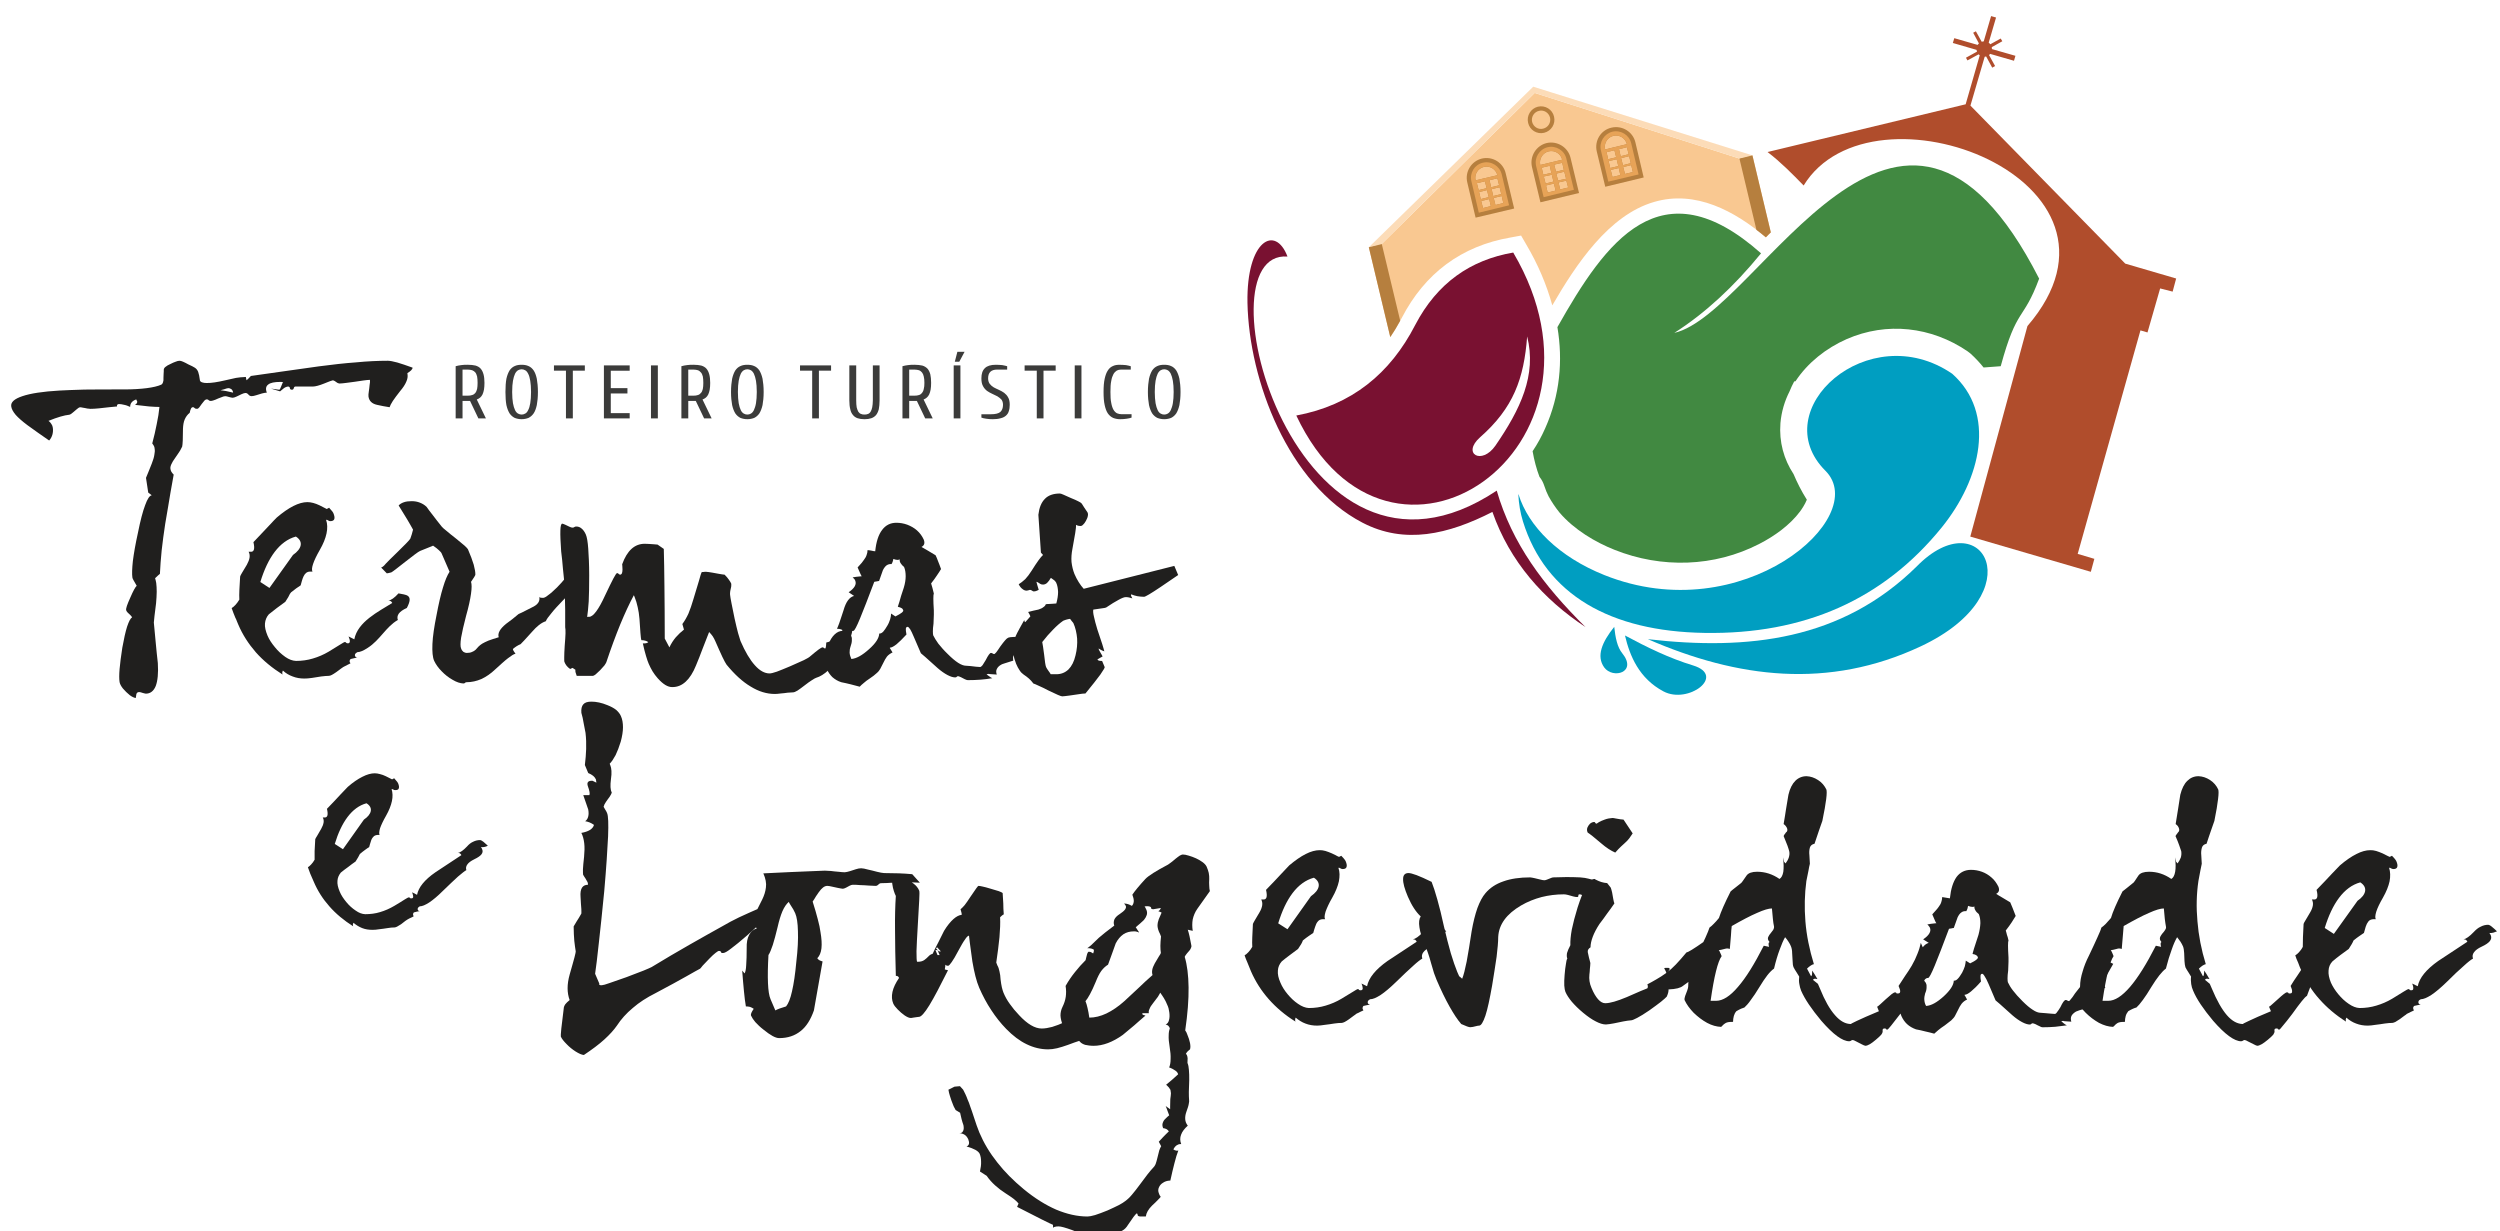
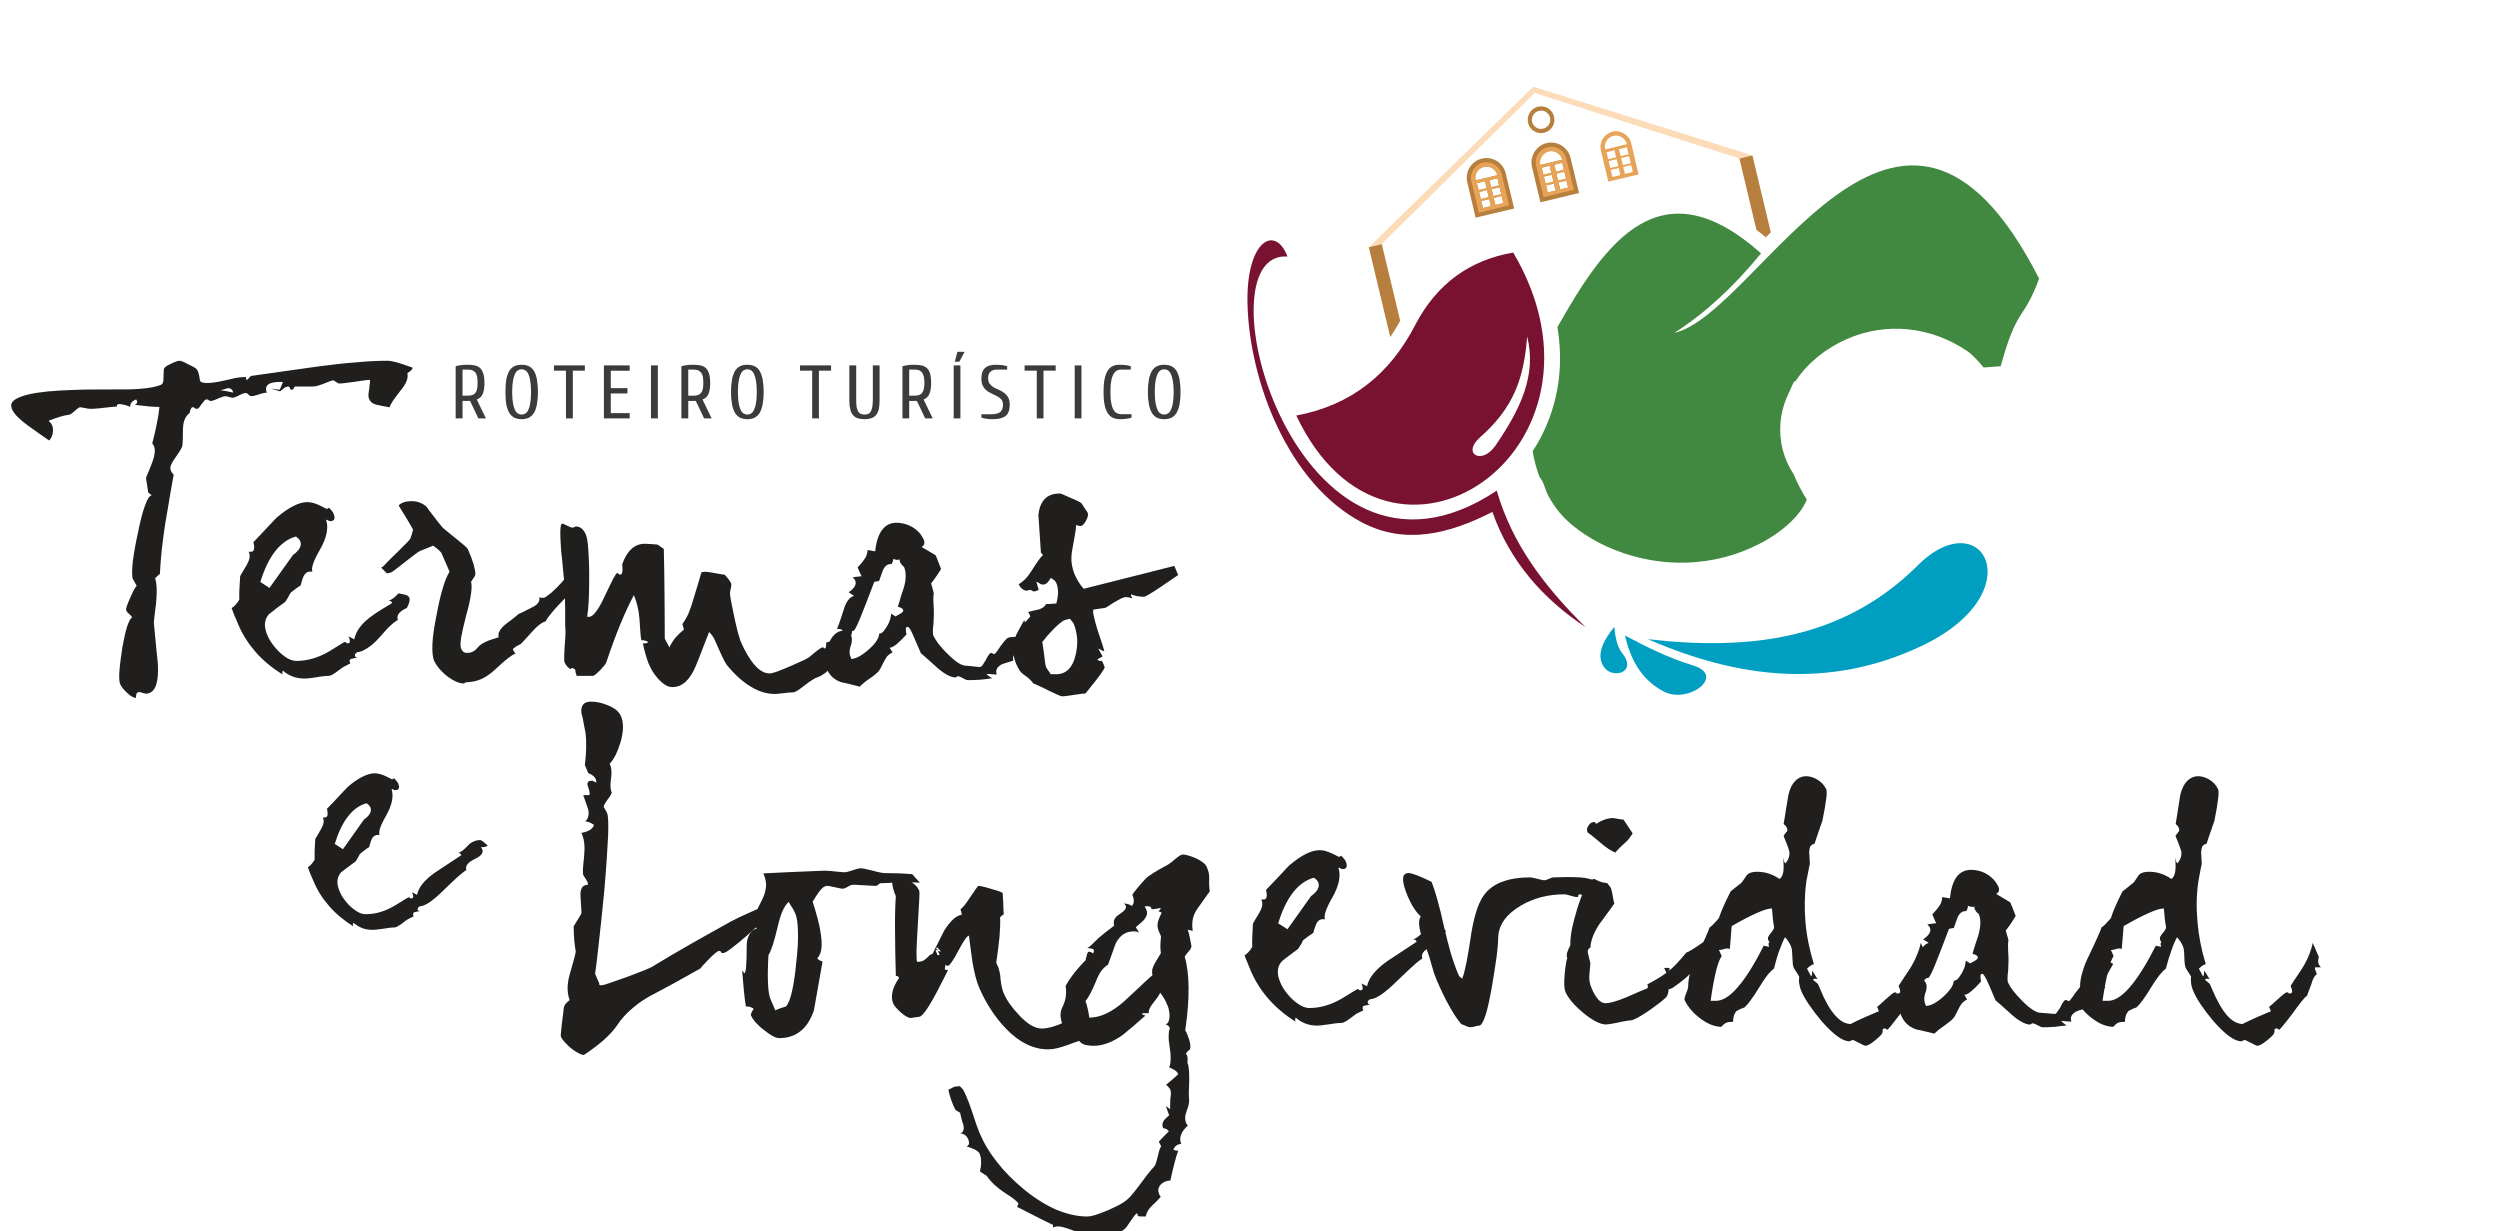
<svg xmlns="http://www.w3.org/2000/svg" version="1.1" id="Camada_1" x="0px" y="0px" width="201px" height="99px" viewBox="0 0 201 99" enable-background="new 0 0 201 99" xml:space="preserve">
  <g>
    <path fill="#201F1E" d="M39.221,67.994c-0.116-0.103-0.232-0.206-0.348-0.309c-0.116-0.09-0.206-0.142-0.283-0.142   c-0.18,0-0.36,0.039-0.541,0.129c-0.18,0.077-0.348,0.206-0.502,0.386c-0.296,0.309-0.541,0.489-0.734,0.515   c0.077,0,0.142,0.013,0.18,0.051c0.039,0.026,0.077,0.064,0.103,0.129l-2.085,1.377c-0.875,0.605-1.364,1.21-1.48,1.815   l-0.399-0.206c0.064,0.167,0.09,0.283,0.09,0.373c-0.013,0.077-0.051,0.116-0.142,0.116c-0.039,0-0.077,0-0.103-0.013   c-0.013-0.013-0.026-0.026-0.039-0.039c0-0.013-0.013-0.026-0.026-0.026c-0.026,0-0.039,0-0.064,0s-0.116,0.051-0.309,0.167   c-0.18,0.116-0.463,0.296-0.837,0.515c-0.373,0.219-0.747,0.386-1.146,0.502c-0.373,0.116-0.785,0.167-1.197,0.167   c-0.257-0.013-0.502-0.103-0.772-0.296c-0.27-0.18-0.528-0.412-0.747-0.682c-0.232-0.283-0.412-0.553-0.528-0.837   c-0.142-0.335-0.206-0.618-0.18-0.875c0.013-0.245,0.116-0.463,0.27-0.656c0.193-0.154,0.386-0.309,0.592-0.451   c0.193-0.154,0.386-0.296,0.592-0.438c0.167-0.257,0.283-0.463,0.348-0.605c0.154-0.129,0.296-0.245,0.425-0.335   c0.116-0.09,0.219-0.154,0.322-0.219c0.039-0.142,0.077-0.296,0.129-0.438c0.039-0.154,0.103-0.283,0.193-0.373   c0.077-0.103,0.193-0.154,0.348-0.167h0.167c-0.051-0.103-0.039-0.27,0.039-0.541c0.09-0.257,0.245-0.592,0.489-1.017   c0.232-0.412,0.386-0.798,0.463-1.158c0.077-0.36,0.064-0.682-0.026-0.965c0.051-0.013,0.09,0,0.129,0.026   c0.039,0.039,0.103,0.051,0.167,0.051c0.154,0,0.257-0.039,0.283-0.142c0.039-0.103,0.013-0.245-0.064-0.425   c-0.039-0.064-0.077-0.129-0.154-0.206c-0.064-0.064-0.116-0.129-0.154-0.18l-0.167,0.09c-0.09-0.039-0.167-0.09-0.257-0.129   c-0.077-0.039-0.167-0.09-0.257-0.129c-0.154-0.077-0.309-0.129-0.463-0.167c-0.142-0.039-0.283-0.064-0.412-0.064   c-0.296,0-0.631,0.09-1.004,0.283c-0.36,0.18-0.759,0.451-1.171,0.811c-0.103,0.103-0.296,0.309-0.566,0.592   c-0.283,0.309-0.644,0.695-1.107,1.171c0.116,0.489,0.051,0.721-0.219,0.695h-0.116c0.064,0.129,0.09,0.257,0.064,0.412   c-0.026,0.154-0.09,0.322-0.193,0.502c-0.142,0.245-0.257,0.438-0.335,0.579c-0.09,0.129-0.129,0.219-0.142,0.257   c-0.026,0.36-0.039,0.682-0.051,0.952c0,0.27,0,0.502,0,0.695c-0.09,0.154-0.18,0.283-0.283,0.386   c-0.09,0.103-0.18,0.167-0.257,0.219c0.051,0.154,0.116,0.335,0.193,0.528c0.09,0.193,0.167,0.399,0.27,0.618   c0.309,0.734,0.734,1.403,1.261,1.995c0.528,0.605,1.171,1.133,1.918,1.609c-0.013-0.039-0.026-0.09-0.026-0.142   c0.013-0.051,0.026-0.103,0.051-0.142c0.206,0.18,0.438,0.322,0.695,0.425s0.541,0.142,0.837,0.142   c0.154,0,0.335-0.013,0.553-0.051c0.219-0.026,0.438-0.051,0.656-0.09c0.219-0.039,0.399-0.051,0.553-0.051   c0.051,0,0.129-0.026,0.206-0.064c0.09-0.051,0.193-0.116,0.322-0.193c0.154-0.116,0.27-0.206,0.348-0.27   c0.09-0.051,0.142-0.09,0.154-0.103c0.103-0.064,0.206-0.116,0.296-0.154c0.09-0.039,0.167-0.077,0.219-0.116   c-0.039-0.064-0.064-0.129-0.051-0.167c0-0.051,0.026-0.103,0.064-0.142c0.232-0.064,0.36-0.09,0.399-0.09h0.077   c-0.039-0.013-0.077-0.039-0.116-0.051c-0.013-0.026-0.039-0.051-0.039-0.064c-0.026-0.039-0.013-0.09,0-0.142   c0.026-0.051,0.077-0.103,0.154-0.142c0.193,0,0.438-0.103,0.759-0.309c0.309-0.206,0.682-0.515,1.107-0.94   c0.502-0.489,0.901-0.862,1.21-1.146c0.322-0.27,0.541-0.451,0.669-0.515c-0.051-0.167-0.026-0.309,0.077-0.451   c0.103-0.154,0.283-0.283,0.566-0.425c0.27-0.129,0.463-0.257,0.566-0.386c0.103-0.129,0.129-0.27,0.064-0.412   c-0.013-0.026-0.026-0.064-0.039-0.09c-0.013-0.026-0.039-0.051-0.064-0.09c0.103,0.013,0.206,0.013,0.296-0.013   C39.054,68.071,39.144,68.045,39.221,67.994L39.221,67.994z M26.916,67.852c0.528-1.738,1.364-2.948,2.549-3.269   c0.566,0.348,0.425,0.888-0.206,1.313l-1.686,2.381L26.916,67.852z" />
-     <path fill="#201F1E" d="M200.758,74.88c-0.129-0.129-0.257-0.245-0.386-0.348c-0.129-0.116-0.232-0.167-0.322-0.18   c-0.206,0-0.412,0.051-0.605,0.154c-0.206,0.09-0.386,0.245-0.566,0.438c-0.335,0.348-0.605,0.541-0.811,0.579   c0.077,0,0.142,0.013,0.193,0.039c0.051,0.039,0.09,0.09,0.116,0.154l-2.343,1.545c-0.965,0.682-1.519,1.364-1.648,2.034   l-0.451-0.219c0.077,0.167,0.103,0.309,0.09,0.399c0,0.103-0.051,0.142-0.154,0.142c-0.039,0-0.077,0-0.103-0.013   c-0.026-0.013-0.039-0.026-0.051-0.051c0-0.013-0.026-0.026-0.039-0.026s-0.039,0-0.064,0c-0.026,0-0.129,0.064-0.348,0.193   c-0.206,0.129-0.515,0.322-0.94,0.579c-0.412,0.245-0.837,0.425-1.274,0.553c-0.425,0.129-0.875,0.193-1.352,0.193   c-0.27-0.013-0.566-0.129-0.862-0.335c-0.309-0.206-0.579-0.463-0.837-0.772c-0.257-0.309-0.451-0.618-0.592-0.927   c-0.154-0.373-0.219-0.695-0.193-0.978c0.013-0.283,0.116-0.528,0.309-0.734c0.206-0.18,0.425-0.348,0.644-0.515   c0.219-0.167,0.451-0.335,0.669-0.489c0.193-0.296,0.322-0.515,0.386-0.682c0.18-0.142,0.335-0.27,0.476-0.36   c0.142-0.103,0.257-0.18,0.36-0.245c0.051-0.167,0.09-0.335,0.142-0.502c0.051-0.167,0.129-0.309,0.219-0.425   c0.09-0.116,0.232-0.167,0.399-0.18h0.193c-0.064-0.103-0.051-0.309,0.039-0.605c0.09-0.283,0.27-0.669,0.541-1.133   c0.27-0.476,0.438-0.901,0.528-1.3c0.077-0.412,0.064-0.772-0.039-1.094c0.051-0.013,0.103,0,0.154,0.039   c0.039,0.039,0.103,0.051,0.18,0.064c0.18,0,0.283-0.051,0.322-0.167c0.039-0.116,0.013-0.27-0.077-0.476   c-0.039-0.077-0.09-0.142-0.167-0.232c-0.077-0.077-0.129-0.142-0.18-0.193l-0.18,0.09c-0.103-0.039-0.193-0.09-0.296-0.142   c-0.09-0.051-0.18-0.09-0.283-0.142c-0.18-0.077-0.348-0.142-0.515-0.193c-0.167-0.051-0.322-0.064-0.463-0.064   c-0.348,0-0.721,0.103-1.12,0.309c-0.412,0.206-0.862,0.515-1.326,0.914c-0.116,0.116-0.322,0.335-0.644,0.669   c-0.309,0.335-0.721,0.772-1.236,1.3c0.142,0.553,0.064,0.811-0.245,0.772h-0.129c0.077,0.154,0.103,0.309,0.077,0.476   c-0.026,0.167-0.09,0.348-0.219,0.566c-0.154,0.27-0.283,0.476-0.373,0.631c-0.09,0.154-0.154,0.257-0.154,0.296   c-0.026,0.412-0.039,0.759-0.051,1.068c-0.013,0.309-0.013,0.566-0.013,0.772c-0.09,0.18-0.206,0.322-0.309,0.438   s-0.206,0.193-0.296,0.245c0.051,0.18,0.129,0.373,0.232,0.592c0.077,0.232,0.18,0.463,0.283,0.695   c0.36,0.824,0.824,1.57,1.429,2.24c0.592,0.669,1.3,1.274,2.137,1.802c-0.013-0.051-0.026-0.103-0.026-0.167   c0.013-0.051,0.026-0.103,0.051-0.154c0.232,0.206,0.502,0.373,0.785,0.476c0.296,0.116,0.605,0.167,0.94,0.167   c0.167,0,0.373-0.026,0.618-0.064c0.245-0.026,0.489-0.064,0.734-0.103c0.257-0.039,0.463-0.051,0.618-0.051   c0.064,0,0.154-0.039,0.245-0.077c0.09-0.051,0.206-0.129,0.348-0.219c0.167-0.129,0.309-0.232,0.399-0.296   c0.103-0.064,0.154-0.103,0.167-0.129c0.116-0.064,0.232-0.116,0.335-0.167c0.103-0.039,0.18-0.09,0.245-0.116   c-0.051-0.09-0.064-0.154-0.064-0.206c0-0.051,0.039-0.103,0.077-0.154c0.257-0.064,0.412-0.09,0.438-0.09h0.103   c-0.051-0.026-0.103-0.039-0.129-0.064c-0.026-0.026-0.051-0.051-0.051-0.064c-0.026-0.051-0.026-0.103,0-0.167   c0.026-0.064,0.09-0.116,0.18-0.154c0.206,0,0.489-0.116,0.85-0.348c0.348-0.232,0.759-0.579,1.236-1.043   c0.553-0.553,1.004-0.978,1.364-1.287c0.348-0.322,0.605-0.515,0.747-0.592c-0.064-0.18-0.039-0.348,0.077-0.502   c0.116-0.167,0.322-0.322,0.631-0.463c0.309-0.142,0.528-0.296,0.644-0.438c0.116-0.154,0.142-0.309,0.077-0.463   c-0.026-0.039-0.039-0.064-0.051-0.103c-0.013-0.026-0.039-0.064-0.064-0.09c0.116,0.013,0.232,0,0.322-0.026   C200.565,74.957,200.668,74.918,200.758,74.88L200.758,74.88z M186.909,74.61c0.592-1.944,1.532-3.308,2.857-3.668   c0.631,0.399,0.476,1.004-0.219,1.48l-1.905,2.664L186.909,74.61z" />
    <path fill="#201F1E" d="M97.014,69.68c-0.064-0.129-0.167-0.245-0.322-0.36c-0.154-0.116-0.335-0.219-0.528-0.309   c-0.206-0.09-0.399-0.167-0.592-0.219c-0.193-0.064-0.36-0.09-0.489-0.09c-0.051,0-0.129,0.039-0.232,0.09   c-0.09,0.064-0.219,0.154-0.36,0.27c-0.167,0.142-0.296,0.257-0.399,0.322c-0.09,0.064-0.154,0.116-0.18,0.129   c-0.978,0.515-1.583,0.901-1.828,1.158c-0.257,0.283-0.476,0.528-0.644,0.734c-0.167,0.206-0.309,0.386-0.399,0.528   c0.077,0.193,0.116,0.373,0.116,0.515c-0.013,0.154-0.051,0.283-0.154,0.386c-0.103-0.064-0.206-0.103-0.309-0.142   c-0.103-0.026-0.206-0.051-0.322-0.051c0.026,0.039,0.064,0.064,0.09,0.103c0.013,0.026,0.039,0.064,0.051,0.09   c0.039,0.09,0.013,0.18-0.064,0.296c-0.077,0.103-0.232,0.232-0.425,0.36c-0.206,0.129-0.348,0.27-0.425,0.425   c-0.064,0.167-0.077,0.335-0.013,0.502c-0.566,0.425-0.978,0.747-1.236,0.978c-0.257,0.257-0.476,0.451-0.631,0.605   c-0.167,0.129-0.257,0.219-0.309,0.232c0.116,0,0.219,0.013,0.309,0.026c0.09,0.026,0.167,0.051,0.232,0.103   c0,0.129-0.026,0.232-0.064,0.296c-0.051-0.026-0.09-0.051-0.129-0.077c-0.039-0.039-0.116-0.051-0.219-0.064   c-0.051,0.013-0.09,0.064-0.129,0.167c-0.026,0.09-0.051,0.193-0.077,0.296c-0.026,0.103-0.039,0.18-0.051,0.219   c-0.296,0.296-0.579,0.605-0.85,0.952c-0.27,0.335-0.528,0.708-0.759,1.12c0.051,0.309,0.051,0.592,0.013,0.875   c-0.039,0.27-0.129,0.541-0.257,0.798c-0.116,0.232-0.167,0.463-0.167,0.708c0.013,0.245,0.077,0.502,0.193,0.785   c0.039,0.077,0.116,0.154,0.232,0.245c0.129,0.103,0.245,0.18,0.373,0.257c0.116,0.077,0.193,0.142,0.232,0.167   c0.09,0.116,0.18,0.232,0.27,0.335c0.09,0.116,0.167,0.219,0.257,0.309c0.103,0.116,0.232,0.193,0.425,0.257   c0.18,0.039,0.412,0.077,0.682,0.077c0.747,0,1.532-0.296,2.343-0.875c0.309-0.257,0.618-0.515,0.927-0.772   c0.296-0.27,0.605-0.528,0.901-0.785c-0.142-0.026-0.219-0.064-0.245-0.09c0-0.013-0.013-0.039-0.013-0.051s0-0.026,0.013-0.051   h0.515c-0.026-0.09-0.013-0.206,0.051-0.335c0.051-0.142,0.142-0.296,0.283-0.463c0.167-0.219,0.296-0.399,0.399-0.528   c0.09-0.154,0.154-0.257,0.18-0.322c0.103,0.129,0.193,0.283,0.296,0.438c0.103,0.167,0.193,0.348,0.27,0.541   c0.09,0.18,0.142,0.399,0.167,0.618c0.026,0.219,0.026,0.425-0.026,0.605c-0.039,0.18-0.129,0.296-0.27,0.36   c0.09,0.013,0.154,0.051,0.219,0.103c0.051,0.064,0.103,0.129,0.116,0.219c-0.051,0.129-0.09,0.309-0.09,0.553   c-0.013,0.245,0.013,0.553,0.077,0.927s0.09,0.695,0.077,0.965c0,0.283-0.039,0.502-0.116,0.682   c0.219,0.077,0.373,0.167,0.502,0.257c0.116,0.077,0.193,0.18,0.219,0.296c-0.167,0.154-0.348,0.309-0.502,0.451   c-0.167,0.142-0.322,0.27-0.463,0.386c0.09,0.077,0.154,0.154,0.219,0.219c0.051,0.064,0.09,0.129,0.129,0.193   c0.013,0.051,0.026,0.142,0.039,0.27c-0.013,0.129-0.013,0.283-0.051,0.476c-0.013,0.245-0.013,0.438-0.013,0.579   c0,0.129,0,0.219,0,0.232l-0.36-0.257c0.039,0.09,0.09,0.206,0.129,0.335c0.051,0.129,0.103,0.257,0.154,0.412   c-0.103,0.077-0.193,0.167-0.296,0.27c-0.103,0.09-0.18,0.206-0.219,0.335c-0.051,0.116-0.039,0.257,0.026,0.425   c0.103,0.013,0.193,0.039,0.27,0.077c0.064,0.039,0.142,0.103,0.193,0.18c-0.18,0.18-0.348,0.335-0.476,0.476   c-0.129,0.142-0.245,0.27-0.335,0.36l0.193,0.36c-0.051,0.077-0.103,0.193-0.154,0.335c-0.039,0.154-0.09,0.335-0.142,0.566   c-0.051,0.219-0.103,0.399-0.154,0.541c-0.064,0.129-0.116,0.219-0.18,0.27c-0.245,0.257-0.605,0.708-1.068,1.352   c-0.232,0.322-0.451,0.592-0.644,0.824c-0.193,0.232-0.373,0.399-0.553,0.528c-0.103,0.09-0.283,0.193-0.515,0.322   c-0.245,0.116-0.541,0.27-0.901,0.425c-0.399,0.167-0.734,0.283-1.004,0.373c-0.27,0.077-0.476,0.116-0.605,0.116   c-0.824,0-1.66-0.193-2.523-0.553c-0.85-0.373-1.725-0.914-2.613-1.648c-0.824-0.682-1.532-1.39-2.124-2.15   c-0.605-0.759-1.081-1.557-1.442-2.407c-0.064-0.154-0.129-0.348-0.219-0.579c-0.077-0.232-0.167-0.476-0.245-0.734   c-0.09-0.27-0.167-0.515-0.257-0.747c-0.077-0.232-0.142-0.425-0.219-0.579c-0.051-0.154-0.116-0.296-0.18-0.438   c-0.064-0.116-0.116-0.245-0.18-0.36l-0.257-0.283l-0.438,0.039l-0.489,0.245c0.026,0.167,0.064,0.335,0.116,0.489   c0.077,0.257,0.167,0.515,0.27,0.759c0.026,0.064,0.051,0.129,0.09,0.193c0.026,0.064,0.064,0.129,0.103,0.193l0.36,0.219   c0.039,0.167,0.077,0.335,0.116,0.502c0.039,0.154,0.09,0.322,0.154,0.502c0.039,0.219,0.026,0.373-0.039,0.476   c-0.051,0.116-0.154,0.167-0.296,0.167c0.167,0,0.322,0.051,0.438,0.129c0.116,0.077,0.206,0.193,0.283,0.36   c0.116,0.296,0.077,0.489-0.142,0.579c0.309,0.077,0.553,0.18,0.721,0.27c0.18,0.103,0.283,0.206,0.335,0.309   c0.077,0.18,0.116,0.386,0.116,0.631c0.013,0.245-0.026,0.502-0.09,0.798c0.18,0.116,0.309,0.206,0.399,0.257   c0.09,0.064,0.142,0.09,0.142,0.09c0.193,0.283,0.425,0.541,0.682,0.772c0.257,0.232,0.528,0.438,0.811,0.618   c0.296,0.18,0.515,0.348,0.695,0.476c0.18,0.154,0.309,0.27,0.373,0.36l-0.116,0.27c0.85,0.425,1.519,0.772,1.995,1.017   c0.476,0.232,0.772,0.386,0.888,0.425l0.013,0.257c0.013-0.039,0.051-0.077,0.129-0.09c0.077-0.026,0.18-0.039,0.309-0.039   c0.193,0,0.553,0.103,1.094,0.296c0.27,0.116,0.476,0.193,0.644,0.245c0.142,0.051,0.245,0.077,0.296,0.077   c0.154,0,0.348,0,0.579-0.026c0.219,0,0.451-0.026,0.708-0.039c0.245-0.013,0.476-0.026,0.708-0.039   c0.219-0.013,0.412-0.026,0.566-0.026c0.193,0,0.373-0.051,0.541-0.154c0.167-0.09,0.322-0.245,0.451-0.463   c0.18-0.27,0.322-0.476,0.438-0.631c0.116-0.154,0.206-0.257,0.27-0.296c0.013,0.013,0.039,0.039,0.051,0.064   c0,0.026,0.013,0.064,0.013,0.09c0.013,0.039,0.039,0.064,0.077,0.077c0.026,0.013,0.077,0.026,0.129,0.026h0.451   c0.039-0.296,0.206-0.579,0.502-0.875c0.193-0.18,0.36-0.335,0.463-0.451c0.129-0.129,0.206-0.206,0.232-0.257   c-0.039-0.051-0.064-0.09-0.09-0.129c-0.013-0.039-0.039-0.09-0.051-0.129c-0.077-0.18-0.077-0.348,0-0.502   c0.064-0.154,0.18-0.283,0.335-0.373c0.154-0.103,0.322-0.154,0.515-0.167h0.064c0.116-0.541,0.232-1.017,0.335-1.416   c0.103-0.412,0.206-0.747,0.309-1.004c-0.077,0.026-0.142,0.026-0.206,0c-0.064-0.013-0.129-0.039-0.193-0.09   c0.077-0.154,0.167-0.257,0.257-0.322c0.09-0.064,0.193-0.103,0.309-0.103h0.064c-0.103-0.257-0.103-0.515-0.013-0.747   c0.09-0.257,0.27-0.489,0.541-0.734c-0.129-0.167-0.193-0.335-0.206-0.515s0.013-0.373,0.09-0.592   c0.09-0.257,0.167-0.463,0.193-0.631c0.039-0.154,0.039-0.283,0.026-0.36c-0.026-0.296-0.026-0.811,0.013-1.557   c0-0.322,0-0.592-0.026-0.824c-0.013-0.232-0.051-0.412-0.116-0.566c0.013-0.142,0.013-0.27,0.013-0.373   c-0.013-0.103-0.026-0.193-0.051-0.232c-0.013-0.026-0.013-0.039-0.039-0.064c-0.013-0.026-0.026-0.051-0.051-0.064   c0.051-0.09,0.103-0.154,0.154-0.206c0.064-0.051,0.116-0.103,0.18-0.154c0.039-0.129,0.039-0.296,0-0.502   c-0.039-0.206-0.116-0.451-0.232-0.721c-0.026-0.051-0.039-0.103-0.064-0.154c-0.026-0.039-0.051-0.09-0.09-0.142   c0.193-1.326,0.283-2.471,0.27-3.462c-0.013-0.978-0.116-1.802-0.309-2.446c0-0.026,0.026-0.09,0.09-0.167   c0.051-0.077,0.129-0.167,0.232-0.283c0.077-0.077,0.142-0.167,0.167-0.245c0.039-0.077,0.064-0.154,0.039-0.245   c-0.051-0.27-0.103-0.515-0.142-0.721c-0.051-0.206-0.09-0.386-0.142-0.528l0.399,0.09c-0.051-0.322-0.051-0.631,0-0.927   c0.064-0.283,0.18-0.579,0.373-0.85c0.167-0.245,0.335-0.476,0.502-0.708c0.167-0.232,0.335-0.476,0.502-0.708   c-0.026-0.116-0.051-0.257-0.051-0.425c-0.013-0.154-0.013-0.335,0-0.553c0.013-0.154-0.013-0.322-0.039-0.489   C97.143,70.027,97.091,69.847,97.014,69.68L97.014,69.68z M93.333,73.001c-0.026,0.064-0.051,0.116-0.09,0.167   c-0.039,0.039-0.077,0.077-0.116,0.09l0.257,0.103c0.013,0.013-0.013,0.064-0.051,0.154c-0.039,0.077-0.09,0.206-0.167,0.386   c-0.064,0.167-0.103,0.348-0.103,0.541c0.013,0.193,0.077,0.412,0.206,0.656l0.077,0.193c-0.026,0.27-0.051,0.528-0.051,0.747   s0.013,0.412,0.039,0.579c-0.013,0.051-0.064,0.142-0.154,0.27c-0.077,0.142-0.193,0.322-0.335,0.566   c-0.103,0.193-0.18,0.373-0.206,0.528c-0.026,0.167-0.013,0.296,0.026,0.412c-0.386,0.335-0.759,0.682-1.133,1.043   c-0.373,0.348-0.747,0.695-1.133,1.055c-0.489,0.438-0.965,0.759-1.442,0.991c-0.463,0.219-0.927,0.335-1.377,0.335   c-0.039-0.296-0.09-0.553-0.142-0.772c-0.051-0.219-0.103-0.412-0.167-0.553c0.103-0.116,0.219-0.296,0.36-0.553   c0.142-0.257,0.296-0.592,0.463-0.991c0.142-0.36,0.283-0.656,0.451-0.888c0.167-0.219,0.348-0.386,0.541-0.502   c0.103-0.283,0.206-0.553,0.309-0.85c0.103-0.283,0.206-0.579,0.309-0.862c0.167-0.322,0.373-0.566,0.618-0.734   c0.232-0.154,0.515-0.232,0.85-0.232c0.077,0,0.154,0,0.219,0.026c0.064,0.013,0.129,0.039,0.167,0.064   c0.013-0.013,0.013-0.026,0.013-0.051c0-0.013-0.013-0.026-0.013-0.039c0.026,0.077,0.026,0.09-0.013,0.026   c-0.051-0.064-0.116-0.18-0.232-0.36c0.103-0.09,0.219-0.193,0.335-0.283c0.116-0.103,0.219-0.193,0.322-0.296   c0.116-0.142,0.193-0.283,0.232-0.412c0.039-0.142,0.026-0.283-0.039-0.425c-0.026-0.051-0.039-0.09-0.064-0.129   c-0.013-0.039-0.039-0.077-0.077-0.129c0.309-0.039,0.489,0,0.528,0.103l-0.013,0.064c0.026,0.013,0.051,0.026,0.09,0.039   c0.026,0.013,0.051,0.026,0.077,0.026L93.333,73.001z" />
    <path fill="#201F1E" d="M58.168,76.618c0.09,0,0.309-0.116,0.618-0.36c0.322-0.232,0.747-0.592,1.287-1.055   c0.553-0.489,0.965-0.875,1.249-1.171c0.283-0.296,0.438-0.502,0.451-0.605l0.142-0.656l-0.759,0.206   c-0.656,0.283-1.249,0.553-1.751,0.785c-0.502,0.245-0.914,0.463-1.236,0.656c-0.875,0.489-1.802,1.004-2.767,1.557   s-1.982,1.146-3.012,1.776c-0.09,0.051-0.309,0.142-0.644,0.283c-0.322,0.129-0.785,0.309-1.377,0.528   c-0.579,0.206-1.03,0.36-1.364,0.476c-0.322,0.116-0.515,0.167-0.579,0.167c-0.077,0.013-0.142,0.013-0.167,0   c-0.051-0.013-0.077-0.039-0.09-0.064c0-0.026-0.013-0.026,0-0.026c-0.013-0.013,0-0.013,0.026-0.013l-0.348-0.811   c0.077-0.528,0.18-1.339,0.296-2.446c0.129-1.107,0.27-2.51,0.438-4.196c0.167-1.892,0.257-3.359,0.309-4.402   c0.039-1.03,0.013-1.66-0.077-1.866c-0.039-0.103-0.09-0.193-0.142-0.27c-0.051-0.09-0.09-0.167-0.142-0.245   c0.026-0.116,0.09-0.257,0.193-0.399c0.103-0.142,0.193-0.283,0.296-0.412c0.09-0.142,0.154-0.257,0.167-0.348   c-0.116-0.206-0.129-0.553-0.064-1.068c0.039-0.257,0.051-0.476,0.039-0.656c-0.013-0.18-0.039-0.322-0.077-0.412l-0.064-0.167   c0.167-0.167,0.322-0.412,0.476-0.695c0.142-0.296,0.283-0.656,0.412-1.081c0.116-0.425,0.18-0.824,0.18-1.158   c0-0.348-0.051-0.644-0.167-0.901c-0.077-0.18-0.206-0.335-0.373-0.489c-0.18-0.142-0.412-0.27-0.708-0.386   c-0.463-0.193-0.901-0.283-1.287-0.283c-0.309,0-0.528,0.064-0.656,0.219c-0.129,0.142-0.18,0.373-0.154,0.682   c0.077,0.27,0.142,0.541,0.18,0.811c0.051,0.257,0.103,0.528,0.154,0.798c0.051,0.438,0.064,0.875,0.051,1.3   c-0.013,0.425-0.051,0.85-0.103,1.287l0.27,0.644c0.322,0.129,0.515,0.296,0.605,0.489c0.013,0.026,0.026,0.064,0.026,0.116   c0.013,0.051,0.013,0.103,0.026,0.167l-0.322-0.154c-0.18,0-0.296,0.026-0.348,0.103c-0.064,0.064-0.064,0.167-0.026,0.309   c0.077,0.219,0.129,0.373,0.142,0.489c0.026,0.129,0.013,0.206-0.013,0.257h-0.489l0.399,1.158c0.039,0.219,0.039,0.399,0,0.553   c-0.039,0.167-0.116,0.296-0.245,0.386c0.245,0.039,0.476,0.129,0.708,0.296c-0.051,0.18-0.167,0.309-0.335,0.412   c-0.167,0.103-0.399,0.18-0.682,0.232c0.116,0.219,0.193,0.502,0.232,0.824c0.039,0.322,0.026,0.695-0.013,1.107   c-0.051,0.425-0.077,0.759-0.09,0.991c0,0.245,0,0.386,0.013,0.438c0.051,0.077,0.103,0.193,0.193,0.309   c0.077,0.129,0.129,0.232,0.167,0.296c0.013,0.039,0.026,0.077,0.026,0.103c0,0.039,0,0.064,0,0.103   c-0.219,0-0.373,0.077-0.476,0.232c-0.103,0.167-0.142,0.412-0.116,0.734c0.026,0.438,0.039,0.759,0.064,0.991   c0,0.219,0.013,0.348,0,0.36c-0.142,0.245-0.257,0.451-0.373,0.618c-0.103,0.167-0.18,0.309-0.245,0.412   c0,0.438,0.026,0.824,0.051,1.158c0.039,0.348,0.077,0.618,0.116,0.85c0.013,0.013-0.026,0.18-0.103,0.489   c-0.09,0.309-0.206,0.772-0.386,1.377c-0.219,0.785-0.219,1.454,0,2.047c-0.154,0.129-0.27,0.232-0.348,0.335   c-0.064,0.09-0.103,0.18-0.116,0.245c-0.09,0.759-0.154,1.326-0.206,1.712c-0.039,0.399-0.051,0.605-0.039,0.644   c0.077,0.18,0.232,0.373,0.463,0.605c0.219,0.232,0.463,0.425,0.721,0.592c0.27,0.167,0.489,0.27,0.669,0.283   c0.656-0.438,1.21-0.85,1.648-1.249c0.438-0.399,0.772-0.772,1.004-1.107c0.335-0.515,0.759-0.991,1.287-1.429   c0.502-0.438,1.12-0.837,1.815-1.184c1.068-0.566,1.892-1.017,2.484-1.352c0.592-0.335,0.952-0.541,1.107-0.618   c0.026-0.013,0.09-0.103,0.206-0.245c0.129-0.129,0.309-0.322,0.541-0.566c0.206-0.206,0.36-0.36,0.502-0.463   c0.129-0.103,0.219-0.154,0.27-0.154c0.051,0,0.077,0.013,0.116,0.026c0.013,0.013,0.039,0.039,0.051,0.077l0.013,0.026   c0.013,0.026,0.026,0.039,0.064,0.039C58.078,76.618,58.117,76.618,58.168,76.618L58.168,76.618z M73.344,70.285   c-0.669-0.064-1.429-0.09-2.265-0.09c-0.142-0.013-0.322-0.039-0.566-0.103c-0.245-0.064-0.489-0.129-0.734-0.18   c-0.232-0.064-0.412-0.103-0.541-0.103c-0.129,0-0.27,0.026-0.425,0.077c-0.154,0.051-0.322,0.103-0.476,0.154   c-0.154,0.051-0.296,0.077-0.412,0.09c-0.129,0-0.296-0.013-0.502-0.039c-0.206-0.013-0.412-0.039-0.618-0.064   c-0.206-0.013-0.373-0.026-0.489-0.026c-0.013,0-0.438,0.013-1.261,0.051c-0.824,0.026-2.047,0.09-3.681,0.167   c0.18,0.412,0.257,0.798,0.206,1.133c-0.039,0.335-0.142,0.644-0.283,0.94c-0.154,0.296-0.296,0.579-0.438,0.875   c0.103,0.013,0.193,0.039,0.257,0.09c0.077,0.051,0.129,0.116,0.18,0.193c-0.193,0.206-0.373,0.386-0.528,0.541   c-0.167,0.142-0.296,0.27-0.399,0.36c0.103,0,0.193,0.026,0.283,0.077c0.064,0.051,0.129,0.116,0.193,0.219   c-0.27,0.077-0.476,0.257-0.618,0.528c-0.142,0.257-0.206,0.618-0.193,1.055c0,0.566-0.013,1.017-0.039,1.352   c-0.013,0.348-0.064,0.566-0.129,0.682l-0.193-0.232c0.051,0.631,0.09,1.184,0.142,1.673c0.039,0.476,0.103,0.888,0.154,1.21   c0.116,0,0.219,0.013,0.335,0.039c0.103,0.039,0.206,0.09,0.296,0.154c-0.09,0.129-0.154,0.245-0.193,0.335   c-0.039,0.09-0.039,0.167-0.026,0.206c0.077,0.167,0.193,0.348,0.348,0.528c0.18,0.193,0.386,0.399,0.656,0.605   c0.553,0.451,0.965,0.682,1.261,0.682c0.695,0,1.261-0.193,1.725-0.566c0.463-0.36,0.811-0.927,1.068-1.66   c0.116-0.669,0.232-1.326,0.348-1.969c0.116-0.656,0.232-1.313,0.348-1.969c-0.077-0.026-0.167-0.051-0.245-0.09   c-0.064-0.039-0.129-0.09-0.18-0.167c0.18-0.18,0.296-0.451,0.335-0.798s0.013-0.785-0.077-1.3   c-0.039-0.283-0.103-0.631-0.219-1.043c-0.103-0.412-0.245-0.888-0.412-1.416c0,0,0.039-0.064,0.129-0.193   c0.064-0.129,0.193-0.309,0.36-0.553c0.129-0.18,0.245-0.309,0.348-0.386c0.116-0.09,0.232-0.129,0.348-0.129   c0.09,0,0.219,0.026,0.386,0.064c0.154,0.039,0.322,0.064,0.476,0.103c0.167,0.039,0.296,0.051,0.386,0.064   c0.077-0.013,0.167-0.039,0.257-0.09c0.103-0.051,0.193-0.103,0.283-0.154c0.103-0.051,0.18-0.077,0.257-0.077   c0.142,0,0.335,0,0.566,0.026c0.245,0,0.489,0.026,0.721,0.039c0.245,0.013,0.438,0.026,0.566,0.026   c0.051,0,0.103-0.026,0.154-0.064c0.039-0.026,0.077-0.064,0.116-0.103c0.051-0.039,0.103-0.051,0.154-0.051   c0.116,0,0.283-0.013,0.463-0.013c0.193-0.013,0.386-0.026,0.592-0.026c0.206-0.013,0.399-0.013,0.579-0.026   c0.18,0,0.322-0.013,0.438-0.013c0.129,0,0.27,0,0.451,0.013c0.18,0,0.373,0.013,0.592,0.026L73.344,70.285z M63.935,73.425   c0.129,0.296,0.206,0.785,0.219,1.442c0.026,0.656-0.013,1.48-0.129,2.458c-0.09,0.991-0.206,1.776-0.348,2.381   c-0.129,0.592-0.296,0.991-0.476,1.21c-0.206,0.064-0.373,0.116-0.515,0.167c-0.142,0.051-0.257,0.103-0.348,0.154l-0.386-0.901   c-0.116-0.27-0.18-0.695-0.206-1.287c-0.026-0.592-0.013-1.352,0.039-2.265c0.116-0.167,0.219-0.438,0.348-0.811   c0.116-0.373,0.245-0.837,0.386-1.429c0.116-0.515,0.245-0.94,0.386-1.274c0.154-0.348,0.322-0.592,0.515-0.759   c0.026,0.064,0.064,0.142,0.142,0.257c0.064,0.116,0.142,0.232,0.219,0.348C63.844,73.245,63.896,73.335,63.935,73.425   L63.935,73.425z M87.309,81.637c-0.232-0.335-0.27,0.309-0.283,0.309c-0.09-0.103-0.167-0.167-0.219-0.219   c-0.064-0.051-0.103-0.077-0.142-0.077c0,0-0.09,0.051-0.257,0.129c-0.18,0.09-0.451,0.219-0.811,0.386   c-0.36,0.18-0.695,0.309-1.004,0.399c-0.296,0.077-0.579,0.129-0.837,0.129c-0.553,0-1.158-0.36-1.815-1.068   c-0.296-0.309-0.541-0.605-0.747-0.901c-0.219-0.296-0.386-0.605-0.515-0.914c-0.039-0.103-0.09-0.257-0.129-0.425   c-0.039-0.18-0.077-0.399-0.103-0.631c-0.013-0.245-0.039-0.463-0.09-0.656c-0.039-0.193-0.09-0.348-0.167-0.476l-0.09-0.232   c0.116-0.759,0.193-1.429,0.257-2.034c0.051-0.605,0.077-1.146,0.051-1.609c0.064-0.051,0.116-0.103,0.154-0.142   c0.051-0.039,0.103-0.077,0.142-0.09c-0.026-0.309-0.039-0.592-0.039-0.875c-0.013-0.283-0.026-0.553-0.051-0.837   c-0.051-0.051-0.154-0.09-0.309-0.154c-0.154-0.051-0.373-0.116-0.644-0.193c-0.283-0.09-0.502-0.142-0.669-0.18   c-0.154-0.039-0.27-0.051-0.335-0.051c-0.013,0-0.077,0.077-0.18,0.219s-0.257,0.36-0.451,0.656   c-0.18,0.283-0.348,0.515-0.476,0.682c-0.142,0.154-0.245,0.27-0.322,0.322c0.026,0.103,0.051,0.206,0.077,0.283   c0.013,0.077,0.026,0.129,0.013,0.167c-0.193,0.013-0.425,0.129-0.656,0.335c-0.245,0.219-0.502,0.528-0.759,0.952   c-0.154,0.309-0.309,0.618-0.463,0.927c-0.167,0.296-0.309,0.605-0.451,0.914c-0.129,0.039-0.245,0.103-0.335,0.206   c-0.103,0.103-0.206,0.206-0.335,0.296c-0.129,0.09-0.296,0.142-0.515,0.142c-0.013,0-0.026,0-0.039,0   c-0.026,0-0.026-0.013-0.039-0.026c-0.026-0.064-0.039-0.348-0.039-0.824c0.013-0.476,0.051-1.171,0.103-2.059   c0.051-0.888,0.09-1.557,0.116-2.034c0.026-0.463,0.026-0.721,0-0.772c-0.09-0.219-0.245-0.412-0.451-0.566   c-0.219-0.167-0.438-0.296-0.695-0.386c-0.257-0.09-0.489-0.142-0.708-0.142c-0.064,0-0.129,0.026-0.18,0.064   c-0.064,0.051-0.116,0.116-0.167,0.193c0.026,0.232,0.051,0.425,0.09,0.605s0.103,0.348,0.154,0.489l0.077,0.167   c-0.051,0.759-0.077,1.673-0.064,2.742c0,1.068,0.026,2.291,0.064,3.681c0.064,0,0.116,0.013,0.167,0.039   c0.039,0.039,0.077,0.077,0.09,0.129c-0.27,0.399-0.451,0.772-0.528,1.12c-0.077,0.36-0.051,0.669,0.064,0.94   c0.064,0.142,0.18,0.296,0.36,0.476c0.167,0.18,0.36,0.335,0.553,0.476c0.193,0.129,0.36,0.206,0.489,0.206   c0.039,0,0.103,0,0.193-0.026c0.09-0.013,0.18-0.026,0.27-0.039c0.09-0.013,0.154-0.026,0.206-0.026   c0.167,0,0.451-0.309,0.837-0.94c0.386-0.631,0.875-1.57,1.493-2.806l-0.257-0.064c0.039-0.232,0.051-0.36,0.039-0.386   c0.051,0.064,0.129,0.09,0.232,0.09c0.051,0,0.142-0.09,0.283-0.296c0.142-0.193,0.309-0.489,0.528-0.901   c0.219-0.399,0.386-0.708,0.541-0.914c0.129-0.206,0.245-0.309,0.322-0.309c0.039,0.335,0.077,0.682,0.129,1.03   c0.051,0.36,0.09,0.695,0.142,1.043c0.077,0.438,0.154,0.837,0.245,1.184c0.09,0.36,0.193,0.669,0.309,0.94   c0.283,0.644,0.605,1.249,0.965,1.789c0.36,0.553,0.759,1.055,1.197,1.506c0.541,0.553,1.081,0.965,1.648,1.236   c0.553,0.27,1.133,0.412,1.725,0.412c0.219,0,0.451-0.026,0.721-0.09c0.257-0.064,0.553-0.154,0.875-0.27   c0.747-0.283,1.261-0.451,1.545-0.476c-0.064-0.129-0.039-0.27,0.064-0.412c0.103-0.142,0.283-0.283,0.541-0.425   c0.167-0.103,0.335-0.193,0.528-0.296c0.18-0.09,0.373-0.18,0.566-0.257l-1.493-0.051L87.309,81.637z M75.48,76.489l-0.232-0.257   l0.103-0.064l0.296,0.322H75.48z M75.377,76.785l-0.167-0.399h0.167l0.167,0.399H75.377z" />
    <path fill="#201F1E" d="M129.103,71.778c-0.116-0.309-0.283-0.553-0.515-0.747c-0.219-0.18-0.515-0.309-0.875-0.386   c-0.167-0.051-0.386-0.077-0.669-0.103c-0.296-0.013-0.656-0.026-1.094-0.026l-1.081,0.026c-0.064,0.013-0.129,0.026-0.206,0.064   c-0.077,0.039-0.167,0.064-0.257,0.103c-0.09,0.039-0.167,0.064-0.245,0.064c-0.09,0-0.193-0.026-0.348-0.064   c-0.142-0.039-0.283-0.064-0.425-0.103c-0.154-0.039-0.27-0.051-0.36-0.064c-0.837,0-1.557,0.103-2.162,0.322   c-0.605,0.206-1.081,0.528-1.429,0.94c-0.257,0.296-0.463,0.695-0.656,1.21c-0.18,0.515-0.335,1.133-0.463,1.866   c-0.142,0.978-0.283,1.789-0.399,2.433c-0.129,0.644-0.245,1.094-0.36,1.377l-0.245-0.206l-0.154-0.348   c-0.154-0.386-0.335-0.888-0.515-1.493c-0.18-0.618-0.36-1.339-0.553-2.162c-0.18-0.837-0.36-1.557-0.528-2.15   c-0.167-0.605-0.322-1.068-0.463-1.429c-0.502-0.245-0.901-0.425-1.21-0.541s-0.528-0.167-0.644-0.167   c-0.283,0-0.438,0.154-0.438,0.476c-0.013,0.322,0.116,0.798,0.386,1.429c0.154,0.348,0.309,0.656,0.489,0.927   c0.167,0.257,0.348,0.476,0.541,0.656c-0.129,0.193-0.167,0.476-0.103,0.875c0.051,0.386,0.206,0.875,0.463,1.48   c0.077,0.154,0.142,0.36,0.232,0.605c0.077,0.232,0.167,0.502,0.245,0.811c0.09,0.309,0.167,0.566,0.232,0.785   c0.09,0.219,0.154,0.399,0.206,0.541c0.36,0.837,0.708,1.557,1.043,2.15c0.335,0.592,0.644,1.068,0.94,1.403   c0.18,0.077,0.335,0.142,0.463,0.193c0.116,0.039,0.206,0.064,0.257,0.064c0.051,0,0.129-0.013,0.219-0.026   c0.09-0.026,0.18-0.051,0.27-0.064c0.103-0.026,0.167-0.039,0.232-0.039c0.154,0,0.322-0.27,0.502-0.798   c0.18-0.541,0.348-1.352,0.541-2.433c0.142-0.888,0.27-1.66,0.36-2.304c0.077-0.644,0.129-1.184,0.129-1.596   c0.051-1.004,0.669-1.841,1.828-2.523c0.528-0.309,1.081-0.528,1.66-0.682c0.566-0.142,1.171-0.219,1.789-0.219   c0.09,0,0.193,0.013,0.335,0.051c0.142,0.039,0.27,0.077,0.412,0.116c0.142,0.039,0.245,0.051,0.322,0.051   c0.051,0,0.077-0.013,0.09-0.051c0-0.039,0.013-0.077,0.013-0.116c0.013-0.039,0.039-0.051,0.09-0.051   c0.051,0,0.116,0.013,0.193,0.051c0.064,0.039,0.129,0.077,0.193,0.116c0.064,0.039,0.116,0.051,0.167,0.051   c0.051,0,0.103-0.013,0.154-0.051c0.039-0.039,0.09-0.077,0.129-0.116c0.051-0.039,0.09-0.051,0.142-0.051   c0.077,0,0.193,0.026,0.322,0.064c0.142,0.039,0.232,0.051,0.309,0.064c0.116-0.013,0.219-0.051,0.309-0.116   C129,71.842,129.064,71.804,129.103,71.778L129.103,71.778z" />
    <path fill="#201F1E" d="M116.283,74.88c-0.129-0.129-0.257-0.245-0.386-0.348c-0.129-0.116-0.232-0.167-0.322-0.18   c-0.206,0-0.412,0.051-0.605,0.154c-0.206,0.09-0.386,0.245-0.566,0.438c-0.322,0.348-0.605,0.541-0.811,0.579   c0.077,0,0.142,0.013,0.193,0.039c0.051,0.039,0.09,0.09,0.116,0.154l-2.343,1.545c-0.965,0.682-1.519,1.364-1.648,2.034   l-0.451-0.219c0.077,0.167,0.103,0.309,0.103,0.399c-0.013,0.103-0.064,0.142-0.154,0.142c-0.051,0-0.09,0-0.116-0.013   c-0.026-0.013-0.039-0.026-0.051-0.051c0-0.013-0.013-0.026-0.039-0.026c-0.013,0-0.039,0-0.064,0   c-0.013,0-0.129,0.064-0.335,0.193c-0.219,0.129-0.528,0.322-0.952,0.579c-0.412,0.245-0.837,0.425-1.274,0.553   c-0.425,0.129-0.875,0.193-1.352,0.193c-0.27-0.013-0.566-0.129-0.862-0.335c-0.309-0.206-0.579-0.463-0.837-0.772   c-0.257-0.309-0.451-0.618-0.579-0.927c-0.167-0.373-0.232-0.695-0.206-0.978c0.013-0.283,0.129-0.528,0.309-0.734   c0.219-0.18,0.425-0.348,0.656-0.515c0.219-0.167,0.438-0.335,0.656-0.489c0.206-0.296,0.335-0.515,0.386-0.682   c0.18-0.142,0.335-0.27,0.476-0.36c0.142-0.103,0.257-0.18,0.36-0.245c0.051-0.167,0.09-0.335,0.154-0.502   c0.051-0.167,0.116-0.309,0.219-0.425c0.09-0.116,0.219-0.167,0.386-0.18h0.193c-0.064-0.103-0.051-0.309,0.039-0.605   c0.103-0.283,0.27-0.669,0.541-1.133c0.27-0.476,0.438-0.901,0.528-1.3c0.077-0.412,0.077-0.772-0.039-1.094   c0.064-0.013,0.103,0,0.154,0.039c0.039,0.039,0.103,0.051,0.18,0.064c0.18,0,0.283-0.051,0.322-0.167   c0.039-0.116,0.013-0.27-0.077-0.476c-0.039-0.077-0.09-0.142-0.167-0.232c-0.064-0.077-0.129-0.142-0.18-0.193l-0.18,0.09   c-0.103-0.039-0.193-0.09-0.283-0.142c-0.09-0.051-0.193-0.09-0.296-0.142c-0.18-0.077-0.348-0.142-0.515-0.193   c-0.167-0.051-0.322-0.064-0.463-0.064c-0.335,0-0.721,0.103-1.12,0.309c-0.412,0.206-0.85,0.515-1.326,0.914   c-0.116,0.116-0.322,0.335-0.631,0.669c-0.309,0.335-0.721,0.772-1.236,1.3c0.129,0.553,0.051,0.811-0.257,0.772h-0.129   c0.077,0.154,0.103,0.309,0.077,0.476c-0.026,0.167-0.09,0.348-0.219,0.566c-0.154,0.27-0.283,0.476-0.373,0.631   c-0.09,0.154-0.142,0.257-0.154,0.296c-0.026,0.412-0.039,0.759-0.051,1.068c-0.013,0.309-0.013,0.566,0,0.772   c-0.103,0.18-0.206,0.322-0.322,0.438c-0.103,0.116-0.206,0.193-0.296,0.245c0.064,0.18,0.129,0.373,0.232,0.592   c0.09,0.232,0.18,0.463,0.283,0.695c0.36,0.824,0.837,1.57,1.429,2.24c0.592,0.669,1.3,1.274,2.15,1.802   c-0.026-0.051-0.039-0.103-0.026-0.167c0-0.051,0.013-0.103,0.039-0.154c0.245,0.206,0.502,0.373,0.785,0.476   c0.296,0.116,0.605,0.167,0.952,0.167c0.154,0,0.373-0.026,0.618-0.064c0.245-0.026,0.489-0.064,0.734-0.103   c0.245-0.039,0.451-0.051,0.618-0.051c0.064,0,0.142-0.039,0.232-0.077c0.103-0.051,0.219-0.129,0.348-0.219   c0.18-0.129,0.309-0.232,0.399-0.296c0.103-0.064,0.154-0.103,0.167-0.129c0.116-0.064,0.232-0.116,0.335-0.167   c0.103-0.039,0.18-0.09,0.257-0.116c-0.051-0.09-0.077-0.154-0.064-0.206c0-0.051,0.026-0.103,0.064-0.154   c0.27-0.064,0.412-0.09,0.451-0.09h0.09c-0.051-0.026-0.09-0.039-0.129-0.064c-0.026-0.026-0.051-0.051-0.051-0.064   c-0.026-0.051-0.013-0.103,0-0.167c0.039-0.064,0.09-0.116,0.18-0.154c0.219,0,0.489-0.116,0.85-0.348   c0.348-0.232,0.759-0.579,1.236-1.043c0.566-0.553,1.017-0.978,1.364-1.287c0.348-0.322,0.605-0.515,0.747-0.592   c-0.064-0.18-0.039-0.348,0.077-0.502c0.116-0.167,0.335-0.322,0.644-0.463c0.309-0.142,0.515-0.296,0.631-0.438   c0.116-0.154,0.142-0.309,0.077-0.463c-0.013-0.039-0.026-0.064-0.051-0.103c-0.013-0.026-0.039-0.064-0.064-0.09   c0.116,0.013,0.232,0,0.335-0.026C116.103,74.957,116.193,74.918,116.283,74.88L116.283,74.88z M102.768,74.236   c0.592-1.956,1.532-3.308,2.87-3.668c0.631,0.399,0.463,1.004-0.232,1.48l-1.892,2.664L102.768,74.236z" />
-     <path fill="#201F1E" d="M130.532,65.896c-0.051,0-0.142-0.013-0.257-0.026c-0.129-0.026-0.245-0.039-0.373-0.064   c-0.116-0.026-0.206-0.039-0.257-0.039c-0.219,0.013-0.425,0.051-0.631,0.129c-0.193,0.064-0.348,0.142-0.463,0.206   c-0.116,0.077-0.18,0.116-0.167,0.116c-0.039,0-0.051,0-0.077-0.013c-0.026-0.013-0.039-0.026-0.051-0.051l-0.013-0.026   c0-0.013-0.013-0.026-0.026-0.026c-0.026-0.013-0.051-0.013-0.077-0.013c-0.103,0.013-0.206,0.051-0.309,0.142   c-0.09,0.09-0.154,0.193-0.206,0.309c-0.039,0.116-0.039,0.232,0,0.335l0.026,0.064c0.077,0.039,0.193,0.142,0.386,0.283   c0.18,0.142,0.425,0.348,0.695,0.579c0.206,0.18,0.399,0.322,0.592,0.451c0.18,0.116,0.36,0.219,0.541,0.296   c0.051-0.064,0.142-0.154,0.257-0.283c0.129-0.129,0.283-0.283,0.489-0.463c0.167-0.142,0.296-0.283,0.399-0.425   c0.103-0.142,0.193-0.27,0.257-0.373L130.532,65.896z M137.559,75.845c-0.026-0.051-0.077-0.09-0.167-0.116   c-0.077-0.013-0.154-0.026-0.232-0.026c-0.077,0-0.116-0.013-0.116-0.026c-0.438,0.309-0.785,0.541-1.017,0.682   c-0.245,0.154-0.399,0.219-0.438,0.219c-0.309,0.373-0.592,0.695-0.85,0.965s-0.489,0.476-0.708,0.618   c0.09-0.064,0.142-0.116,0.18-0.167c0.026-0.051,0.039-0.09,0.026-0.116c-0.013-0.013-0.026-0.039-0.051-0.051   c-0.026-0.013-0.064-0.013-0.116-0.013c-0.039,0-0.09,0-0.142,0c-0.051,0-0.09,0.013-0.129,0.026   c0.129,0.232,0.18,0.36,0.167,0.386c-0.27,0.193-0.541,0.373-0.798,0.515c-0.257,0.154-0.502,0.283-0.721,0.399   c0.026,0.064,0.039,0.116,0.039,0.167c0,0.051,0,0.103-0.039,0.154c-0.077,0.026-0.257,0.103-0.541,0.219   c-0.27,0.116-0.644,0.283-1.12,0.489c-0.772,0.322-1.339,0.489-1.725,0.489c-0.193,0-0.386-0.103-0.579-0.322   c-0.18-0.206-0.36-0.502-0.528-0.914c-0.154-0.348-0.206-0.708-0.167-1.068c0.013-0.142,0.039-0.296,0.039-0.451   c0.026-0.154,0.026-0.322,0.039-0.476c0-0.026-0.026-0.09-0.051-0.206c-0.039-0.116-0.077-0.296-0.129-0.541   c-0.039-0.129-0.039-0.232,0-0.322c0.039-0.077,0.103-0.142,0.193-0.193c0-0.257,0.064-0.541,0.18-0.85   c0.116-0.309,0.296-0.656,0.541-1.03c0.206-0.27,0.412-0.541,0.605-0.824c0.206-0.27,0.399-0.541,0.592-0.824   c-0.026-0.077-0.064-0.193-0.09-0.36c-0.026-0.167-0.064-0.335-0.09-0.515c-0.039-0.167-0.077-0.309-0.116-0.412   c0.013,0.039,0,0.013-0.039-0.039c-0.051-0.064-0.129-0.167-0.245-0.309c-0.154-0.013-0.322-0.039-0.476-0.09   c-0.142-0.051-0.283-0.103-0.373-0.154c-0.103-0.051-0.154-0.077-0.154-0.09c-0.232,0-0.451,0.193-0.682,0.579   c-0.219,0.386-0.451,0.965-0.695,1.725c-0.206,0.669-0.36,1.261-0.463,1.763c-0.09,0.502-0.129,0.927-0.116,1.261   c-0.129,0.245-0.219,0.451-0.27,0.631c-0.026,0.18-0.026,0.322,0.026,0.438c-0.051,0.077-0.09,0.232-0.116,0.463   c-0.039,0.219-0.077,0.502-0.103,0.862c-0.026,0.335-0.039,0.618-0.026,0.85c0.013,0.219,0.051,0.399,0.09,0.502   c0.103,0.245,0.283,0.515,0.515,0.798c0.245,0.283,0.541,0.579,0.914,0.888s0.708,0.541,1.017,0.695   c0.296,0.154,0.566,0.245,0.811,0.245c0.18-0.013,0.386-0.039,0.644-0.09c0.257-0.051,0.502-0.103,0.747-0.154   c0.257-0.051,0.463-0.077,0.631-0.09c0.077,0,0.245-0.064,0.489-0.193c0.257-0.129,0.579-0.335,0.978-0.605   c0.399-0.283,0.708-0.515,0.94-0.695c0.232-0.193,0.386-0.322,0.463-0.412c0.116-0.257,0.154-0.451,0.142-0.579   c0.296-0.013,0.541-0.039,0.734-0.09c0.193-0.051,0.335-0.116,0.425-0.193c0.322-0.219,0.605-0.438,0.888-0.669   c0.27-0.232,0.515-0.476,0.734-0.759c0.335-0.386,0.553-0.747,0.656-1.081C137.688,76.424,137.675,76.116,137.559,75.845   L137.559,75.845z M154.434,75.807c-0.064,0.283-0.142,0.566-0.27,0.875c-0.116,0.309-0.27,0.631-0.463,0.965   c-0.167,0.283-0.348,0.553-0.528,0.811c-0.167,0.257-0.348,0.528-0.528,0.811c0.09,0.206,0.142,0.36,0.129,0.463   s-0.064,0.142-0.18,0.142h-0.103c-0.026-0.064-0.077-0.09-0.142-0.09c-0.039,0-0.129,0.051-0.257,0.142   c-0.116,0.09-0.27,0.232-0.476,0.412c-0.193,0.167-0.348,0.322-0.463,0.425c-0.116,0.103-0.193,0.167-0.232,0.18l0.142,0.36   c-0.798,0.335-1.39,0.592-1.763,0.772c-0.36,0.167-0.515,0.257-0.476,0.257c-0.451,0-0.875-0.232-1.287-0.708   c-0.425-0.476-0.824-1.184-1.21-2.137l-0.167-0.386l-0.399-0.322c0.026-0.026,0.039-0.051,0.077-0.064   c0.026-0.026,0.064-0.026,0.103-0.026l0.18,0.026c-0.09-0.154-0.167-0.296-0.245-0.412c-0.064-0.103-0.129-0.206-0.18-0.27   c0,0.154,0,0.257-0.013,0.335c-0.026,0.09-0.051,0.116-0.077,0.116l-0.322-0.605c0.103-0.103,0.193-0.18,0.296-0.245   c0.09-0.064,0.18-0.103,0.257-0.116c-0.36-1.171-0.592-2.317-0.682-3.437c-0.09-1.107-0.064-2.201,0.077-3.244   c0.064-0.309,0.116-0.579,0.167-0.824c0.039-0.232,0.077-0.425,0.116-0.566c-0.013-0.219-0.026-0.451-0.039-0.682   c-0.026-0.232-0.013-0.438,0.039-0.618c0.051-0.167,0.18-0.27,0.373-0.309c0.142-0.412,0.257-0.759,0.36-1.068   c0.116-0.309,0.206-0.566,0.27-0.772c0.154-0.747,0.257-1.326,0.309-1.751c0.051-0.412,0.051-0.669,0.013-0.772   c-0.154-0.309-0.36-0.566-0.669-0.759c-0.296-0.193-0.605-0.296-0.927-0.309c-0.348,0-0.656,0.129-0.901,0.373   c-0.245,0.245-0.438,0.618-0.553,1.12c-0.064,0.386-0.129,0.772-0.193,1.158c-0.051,0.386-0.129,0.785-0.193,1.197   c0.064,0.039,0.129,0.103,0.167,0.154c0.051,0.064,0.077,0.116,0.103,0.167c0.026,0.064,0.039,0.129,0.026,0.18   c0,0.064-0.039,0.129-0.103,0.167c-0.064,0.09-0.103,0.154-0.142,0.193c-0.026,0.051-0.051,0.09-0.051,0.103   c0.129,0.309,0.232,0.566,0.309,0.772c0.077,0.206,0.116,0.36,0.142,0.451c0.039,0.18,0.013,0.348-0.039,0.515   c-0.051,0.154-0.142,0.309-0.257,0.463l-0.116-0.129l-0.09-0.36c0.064,0.489,0.064,0.875,0.026,1.158   c-0.051,0.296-0.154,0.489-0.309,0.579c-0.553-0.386-1.158-0.579-1.802-0.579c-0.412,0-0.695,0.103-0.837,0.296   c-0.142,0.206-0.245,0.36-0.322,0.463s-0.116,0.154-0.129,0.154c-0.18,0.142-0.348,0.27-0.489,0.386   c-0.142,0.103-0.257,0.206-0.348,0.283c-0.476,0.94-0.785,1.648-0.94,2.137c-0.142,0.18-0.283,0.335-0.412,0.463   c-0.116,0.129-0.245,0.232-0.348,0.309c-0.051,0.167-0.154,0.425-0.322,0.798c-0.18,0.386-0.412,0.862-0.682,1.467   c-0.219,0.425-0.399,0.85-0.515,1.261c-0.129,0.412-0.193,0.811-0.193,1.223c0,0.051-0.026,0.167-0.077,0.309   c-0.051,0.142-0.116,0.296-0.167,0.438c-0.051,0.154-0.064,0.257-0.051,0.322c0.167,0.36,0.412,0.695,0.734,1.03   c0.335,0.322,0.682,0.592,1.081,0.811c0.386,0.206,0.759,0.309,1.12,0.322c0.039-0.013,0.077-0.051,0.129-0.116   c0.051-0.064,0.142-0.129,0.245-0.193c0.116-0.064,0.27-0.09,0.489-0.09h0.103c0-0.167,0.026-0.335,0.064-0.476   c0.039-0.142,0.103-0.27,0.206-0.386c0.283-0.167,0.502-0.257,0.644-0.296c0.142-0.129,0.322-0.322,0.515-0.605   c0.206-0.27,0.438-0.618,0.695-1.043c0.219-0.373,0.438-0.682,0.631-0.94c0.193-0.245,0.373-0.425,0.541-0.541   c0.142-0.605,0.296-1.107,0.451-1.519c0.154-0.425,0.296-0.759,0.438-1.004c0.103,0.116,0.193,0.232,0.27,0.36   c0.09,0.129,0.154,0.257,0.206,0.386c0.051,0.129,0.09,0.309,0.09,0.528c0.013,0.219,0.026,0.425,0.039,0.644   c0,0.206,0.026,0.386,0.077,0.502c0.064,0.129,0.142,0.257,0.245,0.412c0.103,0.154,0.167,0.257,0.206,0.335   c-0.026,0.206-0.026,0.412,0.013,0.605c0.026,0.18,0.077,0.36,0.142,0.528c0.296,0.682,0.837,1.48,1.622,2.42   c0.952,1.094,1.699,1.648,2.253,1.648c0.077-0.013,0.116-0.026,0.142-0.051c0.013-0.026,0.064-0.039,0.142-0.051   c0.064,0.013,0.154,0.051,0.296,0.129c0.129,0.064,0.27,0.142,0.399,0.206c0.142,0.077,0.245,0.116,0.309,0.129   c0.193,0,0.476-0.167,0.85-0.489c0.206-0.167,0.348-0.309,0.438-0.412c0.09-0.129,0.116-0.219,0.103-0.296   c-0.013-0.064,0-0.116,0.026-0.154c0.026-0.026,0.064-0.039,0.116-0.039h0.09c0.039,0.064,0.077,0.09,0.142,0.09   c0.039,0,0.129-0.103,0.309-0.322c0.167-0.206,0.412-0.515,0.734-0.94c0.322-0.438,0.566-0.772,0.759-1.017   c0.193-0.245,0.335-0.386,0.438-0.438c0-0.013,0.039-0.09,0.09-0.245c0.051-0.154,0.142-0.373,0.245-0.682   c0.064-0.232,0.142-0.412,0.219-0.541c0.064-0.129,0.154-0.219,0.245-0.27l-0.051-0.129c-0.064-0.129-0.09-0.232-0.103-0.296   c-0.026-0.064-0.026-0.103-0.013-0.129h0.476c-0.026-0.039-0.064-0.09-0.09-0.129c-0.039-0.039-0.064-0.077-0.077-0.129   c-0.039-0.077-0.051-0.167-0.051-0.27c0-0.09,0.026-0.193,0.064-0.309L154.434,75.807z M142.463,73.039   c0.026,0.322,0.051,0.592,0.077,0.837c0.026,0.245,0.051,0.451,0.09,0.605c0.013,0.103-0.013,0.193-0.064,0.283   c-0.064,0.09-0.129,0.18-0.206,0.27c-0.077,0.09-0.142,0.18-0.18,0.27c-0.051,0.09-0.051,0.18-0.013,0.283l0.103,0.154   c-0.09,0.039-0.103,0.167-0.039,0.386l-0.425-0.09c-0.747,1.467-1.429,2.574-2.072,3.308c-0.631,0.747-1.223,1.12-1.751,1.12   h-0.451c0.283-1.982,0.579-3.166,0.888-3.591l-0.051-0.129c-0.051-0.116-0.09-0.193-0.116-0.257   c-0.026-0.064-0.051-0.103-0.077-0.103c0.064,0,0.129,0,0.219-0.026c0.09-0.026,0.18-0.039,0.257-0.064   c0.09-0.026,0.167-0.039,0.219-0.039c0.026,0,0.064,0,0.103,0.013c0.026,0,0.064,0.013,0.103,0.026   c0.039-0.399,0.064-0.759,0.09-1.068c0.013-0.309,0.039-0.566,0.064-0.772c0.811-0.463,1.493-0.824,2.034-1.055   C141.807,73.155,142.206,73.039,142.463,73.039L142.463,73.039z M169.905,77.493c-0.103-0.051-0.18-0.09-0.27-0.129   c-0.077-0.039-0.142-0.09-0.193-0.129c-0.232,0.27-0.438,0.502-0.618,0.695c-0.18,0.206-0.335,0.36-0.451,0.489   c0.129,0.232,0.167,0.399,0.142,0.515c-0.039,0.116-0.154,0.167-0.373,0.167c-0.412,0-0.656,0.039-0.734,0.103   c-0.077,0.026-0.27,0.257-0.579,0.669c-0.142,0.219-0.245,0.373-0.335,0.463c-0.077,0.103-0.129,0.154-0.142,0.154   c-0.064,0-0.103-0.026-0.142-0.051c-0.026-0.026-0.064-0.039-0.129-0.039c-0.103,0-0.245,0.193-0.425,0.579   c-0.103,0.167-0.193,0.309-0.27,0.399c-0.064,0.103-0.129,0.142-0.18,0.142c-0.09,0-0.206-0.013-0.348-0.026   c-0.142-0.013-0.296-0.026-0.438-0.039c-0.142-0.013-0.257-0.026-0.348-0.026c-0.18,0-0.399-0.077-0.644-0.245   c-0.245-0.154-0.515-0.386-0.824-0.695c-0.309-0.309-0.566-0.592-0.759-0.85c-0.193-0.245-0.322-0.476-0.412-0.669   c-0.013-0.051-0.026-0.154-0.026-0.309c0-0.154,0.013-0.373,0.051-0.631c0.026-0.605,0.039-0.965,0.026-1.055   c-0.051-0.811-0.051-1.261,0-1.364c-0.039-0.18-0.077-0.335-0.129-0.463c-0.026-0.129-0.064-0.245-0.09-0.335   c0.193-0.245,0.348-0.463,0.476-0.656c0.129-0.206,0.232-0.373,0.322-0.515c-0.09-0.245-0.167-0.451-0.245-0.631   c-0.077-0.18-0.142-0.335-0.193-0.463c-0.245-0.142-0.451-0.27-0.644-0.386c-0.193-0.116-0.36-0.206-0.489-0.296   c0.116-0.064,0.193-0.142,0.219-0.245c0.026-0.09,0.013-0.206-0.039-0.335c-0.142-0.283-0.322-0.541-0.553-0.734   c-0.232-0.206-0.489-0.36-0.772-0.463c-0.283-0.103-0.579-0.154-0.875-0.154c-0.489,0-0.875,0.193-1.158,0.566   c-0.283,0.399-0.463,0.965-0.541,1.725c-0.077-0.013-0.18-0.026-0.309-0.051s-0.232-0.039-0.309-0.051   c-0.013,0.154-0.026,0.283-0.077,0.412c-0.039,0.129-0.116,0.257-0.206,0.373c-0.039,0.064-0.103,0.142-0.193,0.245   c-0.077,0.09-0.193,0.219-0.322,0.36c0.103,0.245,0.18,0.425,0.232,0.541c0.051,0.116,0.09,0.167,0.103,0.167   c-0.348,0.039-0.592,0.064-0.734,0.103c0.051,0.051,0.103,0.09,0.129,0.142c0.039,0.051,0.064,0.077,0.077,0.116   c0.064,0.142,0.051,0.296-0.039,0.451c-0.09,0.167-0.257,0.322-0.502,0.489l0.451,0.283c-0.373,0.103-0.656,0.489-0.862,1.171   c-0.142,0.451-0.257,0.798-0.348,1.043c-0.09,0.245-0.142,0.386-0.18,0.438c0.154,0,0.27,0.013,0.348,0.039   c0.077,0.039,0.129,0.077,0.142,0.129c-0.232,0-0.463,0.09-0.669,0.283c-0.193,0.193-0.373,0.476-0.515,0.837   c-0.154,0.373-0.232,0.721-0.257,1.043c-0.026,0.322,0.026,0.631,0.142,0.901c0.116,0.257,0.27,0.476,0.451,0.644   c0.193,0.18,0.438,0.322,0.721,0.425c0.245,0.039,0.489,0.103,0.747,0.167c0.245,0.051,0.489,0.116,0.721,0.18   c0.09-0.077,0.193-0.18,0.322-0.283c0.142-0.116,0.309-0.245,0.528-0.386c0.206-0.154,0.373-0.283,0.515-0.399   c0.129-0.129,0.232-0.232,0.296-0.348c0.09-0.167,0.167-0.335,0.257-0.502c0.077-0.18,0.18-0.348,0.283-0.489   c0.116-0.142,0.257-0.257,0.438-0.335c-0.077-0.142-0.129-0.245-0.167-0.309c-0.039-0.051-0.051-0.064-0.026-0.013   c-0.013-0.013-0.013-0.026-0.013-0.039c0,0,0-0.013,0.013-0.026c0.129,0,0.296-0.09,0.515-0.27c0.219-0.18,0.489-0.438,0.798-0.798   c-0.039-0.206-0.051-0.36-0.039-0.463c0.013-0.103,0.051-0.154,0.142-0.154c0.039,0,0.116,0.064,0.193,0.206   c0.09,0.129,0.193,0.335,0.309,0.605l0.566,1.326c0,0,0.116,0.103,0.348,0.296c0.219,0.193,0.553,0.489,1.004,0.901   c0.283,0.245,0.541,0.425,0.785,0.553s0.451,0.193,0.631,0.193c0.051-0.013,0.09-0.026,0.103-0.051   c0.026-0.026,0.051-0.051,0.116-0.051c0.051,0,0.129,0.039,0.232,0.077c0.103,0.051,0.206,0.116,0.309,0.154   c0.103,0.064,0.18,0.09,0.245,0.09c0.348,0,0.695-0.013,1.017-0.039c0.335-0.039,0.644-0.077,0.94-0.116   c-0.103-0.051-0.18-0.103-0.257-0.167c-0.077-0.064-0.142-0.116-0.193-0.167c0.064-0.013,0.129-0.026,0.154-0.026   c0.039,0,0.051,0,0.051,0c-0.077,0-0.064,0,0.039,0.026c0.103,0,0.283,0.026,0.566,0.039c-0.051-0.18-0.051-0.335,0.013-0.463   s0.193-0.245,0.36-0.348c0.026-0.013,0.116-0.039,0.27-0.103c0.167-0.039,0.386-0.116,0.682-0.219   c-0.051-0.283,0.039-0.566,0.27-0.837s0.618-0.528,1.146-0.772c-0.039-0.051-0.077-0.103-0.103-0.142   c-0.039-0.051-0.064-0.09-0.077-0.116c-0.026-0.051,0-0.142,0.064-0.27c0.051-0.142,0.142-0.309,0.27-0.541L169.905,77.493z    M159.093,73.49c0.09,0.206,0.129,0.451,0.129,0.734c-0.013,0.296-0.064,0.605-0.154,0.94c-0.167,0.489-0.283,0.862-0.36,1.107   c-0.077,0.257-0.116,0.399-0.116,0.412c0,0.013,0.039,0.026,0.09,0.039c0.051,0,0.116,0.026,0.18,0.064   c0.064,0.026,0.116,0.077,0.154,0.154c0.026,0.064-0.013,0.142-0.116,0.219c-0.103,0.09-0.27,0.18-0.502,0.296l-0.348-0.219   c-0.013,0.142-0.039,0.296-0.077,0.451c-0.051,0.167-0.129,0.335-0.219,0.515c-0.129,0.206-0.232,0.373-0.335,0.476   c-0.103,0.116-0.206,0.167-0.296,0.167h-0.039c-0.013,0.36-0.283,0.772-0.811,1.261c-0.541,0.489-1.004,0.747-1.416,0.772   c-0.09-0.154-0.129-0.322-0.142-0.489c-0.013-0.154,0.013-0.335,0.064-0.515c0.077-0.167,0.116-0.335,0.116-0.476   c0.013-0.129,0-0.245-0.039-0.322c-0.013-0.051-0.039-0.09-0.077-0.129c-0.026-0.039-0.051-0.064-0.077-0.103   c0.039-0.077,0.09-0.142,0.142-0.167c0.051-0.039,0.116-0.051,0.18-0.051c0.077,0,0.257-0.335,0.528-0.991   c0.27-0.656,0.656-1.648,1.146-2.96c0.09-0.013,0.154-0.026,0.232-0.039c0.051-0.013,0.103-0.026,0.154-0.026l0.309-0.862   c0.09-0.18,0.18-0.309,0.296-0.386c0.116-0.09,0.245-0.116,0.399-0.103c0.051-0.077,0.077-0.154,0.103-0.232   c0.013-0.077,0.026-0.142,0.039-0.193c0.142,0.051,0.245,0.077,0.322,0.077c0.09,0.013,0.142,0,0.18-0.039   c0,0.116,0.026,0.219,0.09,0.322C158.875,73.297,158.965,73.387,159.093,73.49L159.093,73.49z" />
+     <path fill="#201F1E" d="M130.532,65.896c-0.051,0-0.142-0.013-0.257-0.026c-0.129-0.026-0.245-0.039-0.373-0.064   c-0.116-0.026-0.206-0.039-0.257-0.039c-0.219,0.013-0.425,0.051-0.631,0.129c-0.193,0.064-0.348,0.142-0.463,0.206   c-0.116,0.077-0.18,0.116-0.167,0.116c-0.039,0-0.051,0-0.077-0.013c-0.026-0.013-0.039-0.026-0.051-0.051l-0.013-0.026   c0-0.013-0.013-0.026-0.026-0.026c-0.026-0.013-0.051-0.013-0.077-0.013c-0.103,0.013-0.206,0.051-0.309,0.142   c-0.09,0.09-0.154,0.193-0.206,0.309c-0.039,0.116-0.039,0.232,0,0.335l0.026,0.064c0.077,0.039,0.193,0.142,0.386,0.283   c0.18,0.142,0.425,0.348,0.695,0.579c0.206,0.18,0.399,0.322,0.592,0.451c0.18,0.116,0.36,0.219,0.541,0.296   c0.051-0.064,0.142-0.154,0.257-0.283c0.129-0.129,0.283-0.283,0.489-0.463c0.167-0.142,0.296-0.283,0.399-0.425   c0.103-0.142,0.193-0.27,0.257-0.373L130.532,65.896z M137.559,75.845c-0.026-0.051-0.077-0.09-0.167-0.116   c-0.077-0.013-0.154-0.026-0.232-0.026c-0.077,0-0.116-0.013-0.116-0.026c-0.438,0.309-0.785,0.541-1.017,0.682   c-0.245,0.154-0.399,0.219-0.438,0.219c-0.309,0.373-0.592,0.695-0.85,0.965s-0.489,0.476-0.708,0.618   c0.09-0.064,0.142-0.116,0.18-0.167c0.026-0.051,0.039-0.09,0.026-0.116c-0.013-0.013-0.026-0.039-0.051-0.051   c-0.026-0.013-0.064-0.013-0.116-0.013c-0.039,0-0.09,0-0.142,0c-0.051,0-0.09,0.013-0.129,0.026   c0.129,0.232,0.18,0.36,0.167,0.386c-0.27,0.193-0.541,0.373-0.798,0.515c-0.257,0.154-0.502,0.283-0.721,0.399   c0.026,0.064,0.039,0.116,0.039,0.167c0,0.051,0,0.103-0.039,0.154c-0.077,0.026-0.257,0.103-0.541,0.219   c-0.27,0.116-0.644,0.283-1.12,0.489c-0.772,0.322-1.339,0.489-1.725,0.489c-0.193,0-0.386-0.103-0.579-0.322   c-0.18-0.206-0.36-0.502-0.528-0.914c-0.154-0.348-0.206-0.708-0.167-1.068c0.013-0.142,0.039-0.296,0.039-0.451   c0.026-0.154,0.026-0.322,0.039-0.476c0-0.026-0.026-0.09-0.051-0.206c-0.039-0.116-0.077-0.296-0.129-0.541   c-0.039-0.129-0.039-0.232,0-0.322c0.039-0.077,0.103-0.142,0.193-0.193c0-0.257,0.064-0.541,0.18-0.85   c0.116-0.309,0.296-0.656,0.541-1.03c0.206-0.27,0.412-0.541,0.605-0.824c0.206-0.27,0.399-0.541,0.592-0.824   c-0.026-0.077-0.064-0.193-0.09-0.36c-0.026-0.167-0.064-0.335-0.09-0.515c-0.039-0.167-0.077-0.309-0.116-0.412   c0.013,0.039,0,0.013-0.039-0.039c-0.051-0.064-0.129-0.167-0.245-0.309c-0.154-0.013-0.322-0.039-0.476-0.09   c-0.142-0.051-0.283-0.103-0.373-0.154c-0.103-0.051-0.154-0.077-0.154-0.09c-0.232,0-0.451,0.193-0.682,0.579   c-0.219,0.386-0.451,0.965-0.695,1.725c-0.206,0.669-0.36,1.261-0.463,1.763c-0.09,0.502-0.129,0.927-0.116,1.261   c-0.129,0.245-0.219,0.451-0.27,0.631c-0.026,0.18-0.026,0.322,0.026,0.438c-0.051,0.077-0.09,0.232-0.116,0.463   c-0.039,0.219-0.077,0.502-0.103,0.862c-0.026,0.335-0.039,0.618-0.026,0.85c0.013,0.219,0.051,0.399,0.09,0.502   c0.103,0.245,0.283,0.515,0.515,0.798c0.245,0.283,0.541,0.579,0.914,0.888s0.708,0.541,1.017,0.695   c0.296,0.154,0.566,0.245,0.811,0.245c0.18-0.013,0.386-0.039,0.644-0.09c0.257-0.051,0.502-0.103,0.747-0.154   c0.257-0.051,0.463-0.077,0.631-0.09c0.077,0,0.245-0.064,0.489-0.193c0.257-0.129,0.579-0.335,0.978-0.605   c0.399-0.283,0.708-0.515,0.94-0.695c0.232-0.193,0.386-0.322,0.463-0.412c0.116-0.257,0.154-0.451,0.142-0.579   c0.193-0.051,0.335-0.116,0.425-0.193c0.322-0.219,0.605-0.438,0.888-0.669   c0.27-0.232,0.515-0.476,0.734-0.759c0.335-0.386,0.553-0.747,0.656-1.081C137.688,76.424,137.675,76.116,137.559,75.845   L137.559,75.845z M154.434,75.807c-0.064,0.283-0.142,0.566-0.27,0.875c-0.116,0.309-0.27,0.631-0.463,0.965   c-0.167,0.283-0.348,0.553-0.528,0.811c-0.167,0.257-0.348,0.528-0.528,0.811c0.09,0.206,0.142,0.36,0.129,0.463   s-0.064,0.142-0.18,0.142h-0.103c-0.026-0.064-0.077-0.09-0.142-0.09c-0.039,0-0.129,0.051-0.257,0.142   c-0.116,0.09-0.27,0.232-0.476,0.412c-0.193,0.167-0.348,0.322-0.463,0.425c-0.116,0.103-0.193,0.167-0.232,0.18l0.142,0.36   c-0.798,0.335-1.39,0.592-1.763,0.772c-0.36,0.167-0.515,0.257-0.476,0.257c-0.451,0-0.875-0.232-1.287-0.708   c-0.425-0.476-0.824-1.184-1.21-2.137l-0.167-0.386l-0.399-0.322c0.026-0.026,0.039-0.051,0.077-0.064   c0.026-0.026,0.064-0.026,0.103-0.026l0.18,0.026c-0.09-0.154-0.167-0.296-0.245-0.412c-0.064-0.103-0.129-0.206-0.18-0.27   c0,0.154,0,0.257-0.013,0.335c-0.026,0.09-0.051,0.116-0.077,0.116l-0.322-0.605c0.103-0.103,0.193-0.18,0.296-0.245   c0.09-0.064,0.18-0.103,0.257-0.116c-0.36-1.171-0.592-2.317-0.682-3.437c-0.09-1.107-0.064-2.201,0.077-3.244   c0.064-0.309,0.116-0.579,0.167-0.824c0.039-0.232,0.077-0.425,0.116-0.566c-0.013-0.219-0.026-0.451-0.039-0.682   c-0.026-0.232-0.013-0.438,0.039-0.618c0.051-0.167,0.18-0.27,0.373-0.309c0.142-0.412,0.257-0.759,0.36-1.068   c0.116-0.309,0.206-0.566,0.27-0.772c0.154-0.747,0.257-1.326,0.309-1.751c0.051-0.412,0.051-0.669,0.013-0.772   c-0.154-0.309-0.36-0.566-0.669-0.759c-0.296-0.193-0.605-0.296-0.927-0.309c-0.348,0-0.656,0.129-0.901,0.373   c-0.245,0.245-0.438,0.618-0.553,1.12c-0.064,0.386-0.129,0.772-0.193,1.158c-0.051,0.386-0.129,0.785-0.193,1.197   c0.064,0.039,0.129,0.103,0.167,0.154c0.051,0.064,0.077,0.116,0.103,0.167c0.026,0.064,0.039,0.129,0.026,0.18   c0,0.064-0.039,0.129-0.103,0.167c-0.064,0.09-0.103,0.154-0.142,0.193c-0.026,0.051-0.051,0.09-0.051,0.103   c0.129,0.309,0.232,0.566,0.309,0.772c0.077,0.206,0.116,0.36,0.142,0.451c0.039,0.18,0.013,0.348-0.039,0.515   c-0.051,0.154-0.142,0.309-0.257,0.463l-0.116-0.129l-0.09-0.36c0.064,0.489,0.064,0.875,0.026,1.158   c-0.051,0.296-0.154,0.489-0.309,0.579c-0.553-0.386-1.158-0.579-1.802-0.579c-0.412,0-0.695,0.103-0.837,0.296   c-0.142,0.206-0.245,0.36-0.322,0.463s-0.116,0.154-0.129,0.154c-0.18,0.142-0.348,0.27-0.489,0.386   c-0.142,0.103-0.257,0.206-0.348,0.283c-0.476,0.94-0.785,1.648-0.94,2.137c-0.142,0.18-0.283,0.335-0.412,0.463   c-0.116,0.129-0.245,0.232-0.348,0.309c-0.051,0.167-0.154,0.425-0.322,0.798c-0.18,0.386-0.412,0.862-0.682,1.467   c-0.219,0.425-0.399,0.85-0.515,1.261c-0.129,0.412-0.193,0.811-0.193,1.223c0,0.051-0.026,0.167-0.077,0.309   c-0.051,0.142-0.116,0.296-0.167,0.438c-0.051,0.154-0.064,0.257-0.051,0.322c0.167,0.36,0.412,0.695,0.734,1.03   c0.335,0.322,0.682,0.592,1.081,0.811c0.386,0.206,0.759,0.309,1.12,0.322c0.039-0.013,0.077-0.051,0.129-0.116   c0.051-0.064,0.142-0.129,0.245-0.193c0.116-0.064,0.27-0.09,0.489-0.09h0.103c0-0.167,0.026-0.335,0.064-0.476   c0.039-0.142,0.103-0.27,0.206-0.386c0.283-0.167,0.502-0.257,0.644-0.296c0.142-0.129,0.322-0.322,0.515-0.605   c0.206-0.27,0.438-0.618,0.695-1.043c0.219-0.373,0.438-0.682,0.631-0.94c0.193-0.245,0.373-0.425,0.541-0.541   c0.142-0.605,0.296-1.107,0.451-1.519c0.154-0.425,0.296-0.759,0.438-1.004c0.103,0.116,0.193,0.232,0.27,0.36   c0.09,0.129,0.154,0.257,0.206,0.386c0.051,0.129,0.09,0.309,0.09,0.528c0.013,0.219,0.026,0.425,0.039,0.644   c0,0.206,0.026,0.386,0.077,0.502c0.064,0.129,0.142,0.257,0.245,0.412c0.103,0.154,0.167,0.257,0.206,0.335   c-0.026,0.206-0.026,0.412,0.013,0.605c0.026,0.18,0.077,0.36,0.142,0.528c0.296,0.682,0.837,1.48,1.622,2.42   c0.952,1.094,1.699,1.648,2.253,1.648c0.077-0.013,0.116-0.026,0.142-0.051c0.013-0.026,0.064-0.039,0.142-0.051   c0.064,0.013,0.154,0.051,0.296,0.129c0.129,0.064,0.27,0.142,0.399,0.206c0.142,0.077,0.245,0.116,0.309,0.129   c0.193,0,0.476-0.167,0.85-0.489c0.206-0.167,0.348-0.309,0.438-0.412c0.09-0.129,0.116-0.219,0.103-0.296   c-0.013-0.064,0-0.116,0.026-0.154c0.026-0.026,0.064-0.039,0.116-0.039h0.09c0.039,0.064,0.077,0.09,0.142,0.09   c0.039,0,0.129-0.103,0.309-0.322c0.167-0.206,0.412-0.515,0.734-0.94c0.322-0.438,0.566-0.772,0.759-1.017   c0.193-0.245,0.335-0.386,0.438-0.438c0-0.013,0.039-0.09,0.09-0.245c0.051-0.154,0.142-0.373,0.245-0.682   c0.064-0.232,0.142-0.412,0.219-0.541c0.064-0.129,0.154-0.219,0.245-0.27l-0.051-0.129c-0.064-0.129-0.09-0.232-0.103-0.296   c-0.026-0.064-0.026-0.103-0.013-0.129h0.476c-0.026-0.039-0.064-0.09-0.09-0.129c-0.039-0.039-0.064-0.077-0.077-0.129   c-0.039-0.077-0.051-0.167-0.051-0.27c0-0.09,0.026-0.193,0.064-0.309L154.434,75.807z M142.463,73.039   c0.026,0.322,0.051,0.592,0.077,0.837c0.026,0.245,0.051,0.451,0.09,0.605c0.013,0.103-0.013,0.193-0.064,0.283   c-0.064,0.09-0.129,0.18-0.206,0.27c-0.077,0.09-0.142,0.18-0.18,0.27c-0.051,0.09-0.051,0.18-0.013,0.283l0.103,0.154   c-0.09,0.039-0.103,0.167-0.039,0.386l-0.425-0.09c-0.747,1.467-1.429,2.574-2.072,3.308c-0.631,0.747-1.223,1.12-1.751,1.12   h-0.451c0.283-1.982,0.579-3.166,0.888-3.591l-0.051-0.129c-0.051-0.116-0.09-0.193-0.116-0.257   c-0.026-0.064-0.051-0.103-0.077-0.103c0.064,0,0.129,0,0.219-0.026c0.09-0.026,0.18-0.039,0.257-0.064   c0.09-0.026,0.167-0.039,0.219-0.039c0.026,0,0.064,0,0.103,0.013c0.026,0,0.064,0.013,0.103,0.026   c0.039-0.399,0.064-0.759,0.09-1.068c0.013-0.309,0.039-0.566,0.064-0.772c0.811-0.463,1.493-0.824,2.034-1.055   C141.807,73.155,142.206,73.039,142.463,73.039L142.463,73.039z M169.905,77.493c-0.103-0.051-0.18-0.09-0.27-0.129   c-0.077-0.039-0.142-0.09-0.193-0.129c-0.232,0.27-0.438,0.502-0.618,0.695c-0.18,0.206-0.335,0.36-0.451,0.489   c0.129,0.232,0.167,0.399,0.142,0.515c-0.039,0.116-0.154,0.167-0.373,0.167c-0.412,0-0.656,0.039-0.734,0.103   c-0.077,0.026-0.27,0.257-0.579,0.669c-0.142,0.219-0.245,0.373-0.335,0.463c-0.077,0.103-0.129,0.154-0.142,0.154   c-0.064,0-0.103-0.026-0.142-0.051c-0.026-0.026-0.064-0.039-0.129-0.039c-0.103,0-0.245,0.193-0.425,0.579   c-0.103,0.167-0.193,0.309-0.27,0.399c-0.064,0.103-0.129,0.142-0.18,0.142c-0.09,0-0.206-0.013-0.348-0.026   c-0.142-0.013-0.296-0.026-0.438-0.039c-0.142-0.013-0.257-0.026-0.348-0.026c-0.18,0-0.399-0.077-0.644-0.245   c-0.245-0.154-0.515-0.386-0.824-0.695c-0.309-0.309-0.566-0.592-0.759-0.85c-0.193-0.245-0.322-0.476-0.412-0.669   c-0.013-0.051-0.026-0.154-0.026-0.309c0-0.154,0.013-0.373,0.051-0.631c0.026-0.605,0.039-0.965,0.026-1.055   c-0.051-0.811-0.051-1.261,0-1.364c-0.039-0.18-0.077-0.335-0.129-0.463c-0.026-0.129-0.064-0.245-0.09-0.335   c0.193-0.245,0.348-0.463,0.476-0.656c0.129-0.206,0.232-0.373,0.322-0.515c-0.09-0.245-0.167-0.451-0.245-0.631   c-0.077-0.18-0.142-0.335-0.193-0.463c-0.245-0.142-0.451-0.27-0.644-0.386c-0.193-0.116-0.36-0.206-0.489-0.296   c0.116-0.064,0.193-0.142,0.219-0.245c0.026-0.09,0.013-0.206-0.039-0.335c-0.142-0.283-0.322-0.541-0.553-0.734   c-0.232-0.206-0.489-0.36-0.772-0.463c-0.283-0.103-0.579-0.154-0.875-0.154c-0.489,0-0.875,0.193-1.158,0.566   c-0.283,0.399-0.463,0.965-0.541,1.725c-0.077-0.013-0.18-0.026-0.309-0.051s-0.232-0.039-0.309-0.051   c-0.013,0.154-0.026,0.283-0.077,0.412c-0.039,0.129-0.116,0.257-0.206,0.373c-0.039,0.064-0.103,0.142-0.193,0.245   c-0.077,0.09-0.193,0.219-0.322,0.36c0.103,0.245,0.18,0.425,0.232,0.541c0.051,0.116,0.09,0.167,0.103,0.167   c-0.348,0.039-0.592,0.064-0.734,0.103c0.051,0.051,0.103,0.09,0.129,0.142c0.039,0.051,0.064,0.077,0.077,0.116   c0.064,0.142,0.051,0.296-0.039,0.451c-0.09,0.167-0.257,0.322-0.502,0.489l0.451,0.283c-0.373,0.103-0.656,0.489-0.862,1.171   c-0.142,0.451-0.257,0.798-0.348,1.043c-0.09,0.245-0.142,0.386-0.18,0.438c0.154,0,0.27,0.013,0.348,0.039   c0.077,0.039,0.129,0.077,0.142,0.129c-0.232,0-0.463,0.09-0.669,0.283c-0.193,0.193-0.373,0.476-0.515,0.837   c-0.154,0.373-0.232,0.721-0.257,1.043c-0.026,0.322,0.026,0.631,0.142,0.901c0.116,0.257,0.27,0.476,0.451,0.644   c0.193,0.18,0.438,0.322,0.721,0.425c0.245,0.039,0.489,0.103,0.747,0.167c0.245,0.051,0.489,0.116,0.721,0.18   c0.09-0.077,0.193-0.18,0.322-0.283c0.142-0.116,0.309-0.245,0.528-0.386c0.206-0.154,0.373-0.283,0.515-0.399   c0.129-0.129,0.232-0.232,0.296-0.348c0.09-0.167,0.167-0.335,0.257-0.502c0.077-0.18,0.18-0.348,0.283-0.489   c0.116-0.142,0.257-0.257,0.438-0.335c-0.077-0.142-0.129-0.245-0.167-0.309c-0.039-0.051-0.051-0.064-0.026-0.013   c-0.013-0.013-0.013-0.026-0.013-0.039c0,0,0-0.013,0.013-0.026c0.129,0,0.296-0.09,0.515-0.27c0.219-0.18,0.489-0.438,0.798-0.798   c-0.039-0.206-0.051-0.36-0.039-0.463c0.013-0.103,0.051-0.154,0.142-0.154c0.039,0,0.116,0.064,0.193,0.206   c0.09,0.129,0.193,0.335,0.309,0.605l0.566,1.326c0,0,0.116,0.103,0.348,0.296c0.219,0.193,0.553,0.489,1.004,0.901   c0.283,0.245,0.541,0.425,0.785,0.553s0.451,0.193,0.631,0.193c0.051-0.013,0.09-0.026,0.103-0.051   c0.026-0.026,0.051-0.051,0.116-0.051c0.051,0,0.129,0.039,0.232,0.077c0.103,0.051,0.206,0.116,0.309,0.154   c0.103,0.064,0.18,0.09,0.245,0.09c0.348,0,0.695-0.013,1.017-0.039c0.335-0.039,0.644-0.077,0.94-0.116   c-0.103-0.051-0.18-0.103-0.257-0.167c-0.077-0.064-0.142-0.116-0.193-0.167c0.064-0.013,0.129-0.026,0.154-0.026   c0.039,0,0.051,0,0.051,0c-0.077,0-0.064,0,0.039,0.026c0.103,0,0.283,0.026,0.566,0.039c-0.051-0.18-0.051-0.335,0.013-0.463   s0.193-0.245,0.36-0.348c0.026-0.013,0.116-0.039,0.27-0.103c0.167-0.039,0.386-0.116,0.682-0.219   c-0.051-0.283,0.039-0.566,0.27-0.837s0.618-0.528,1.146-0.772c-0.039-0.051-0.077-0.103-0.103-0.142   c-0.039-0.051-0.064-0.09-0.077-0.116c-0.026-0.051,0-0.142,0.064-0.27c0.051-0.142,0.142-0.309,0.27-0.541L169.905,77.493z    M159.093,73.49c0.09,0.206,0.129,0.451,0.129,0.734c-0.013,0.296-0.064,0.605-0.154,0.94c-0.167,0.489-0.283,0.862-0.36,1.107   c-0.077,0.257-0.116,0.399-0.116,0.412c0,0.013,0.039,0.026,0.09,0.039c0.051,0,0.116,0.026,0.18,0.064   c0.064,0.026,0.116,0.077,0.154,0.154c0.026,0.064-0.013,0.142-0.116,0.219c-0.103,0.09-0.27,0.18-0.502,0.296l-0.348-0.219   c-0.013,0.142-0.039,0.296-0.077,0.451c-0.051,0.167-0.129,0.335-0.219,0.515c-0.129,0.206-0.232,0.373-0.335,0.476   c-0.103,0.116-0.206,0.167-0.296,0.167h-0.039c-0.013,0.36-0.283,0.772-0.811,1.261c-0.541,0.489-1.004,0.747-1.416,0.772   c-0.09-0.154-0.129-0.322-0.142-0.489c-0.013-0.154,0.013-0.335,0.064-0.515c0.077-0.167,0.116-0.335,0.116-0.476   c0.013-0.129,0-0.245-0.039-0.322c-0.013-0.051-0.039-0.09-0.077-0.129c-0.026-0.039-0.051-0.064-0.077-0.103   c0.039-0.077,0.09-0.142,0.142-0.167c0.051-0.039,0.116-0.051,0.18-0.051c0.077,0,0.257-0.335,0.528-0.991   c0.27-0.656,0.656-1.648,1.146-2.96c0.09-0.013,0.154-0.026,0.232-0.039c0.051-0.013,0.103-0.026,0.154-0.026l0.309-0.862   c0.09-0.18,0.18-0.309,0.296-0.386c0.116-0.09,0.245-0.116,0.399-0.103c0.051-0.077,0.077-0.154,0.103-0.232   c0.013-0.077,0.026-0.142,0.039-0.193c0.142,0.051,0.245,0.077,0.322,0.077c0.09,0.013,0.142,0,0.18-0.039   c0,0.116,0.026,0.219,0.09,0.322C158.875,73.297,158.965,73.387,159.093,73.49L159.093,73.49z" />
    <path fill="#201F1E" d="M185.943,75.807c-0.051,0.283-0.142,0.566-0.257,0.875c-0.116,0.309-0.27,0.631-0.463,0.965   c-0.18,0.283-0.348,0.553-0.528,0.811c-0.18,0.257-0.36,0.528-0.528,0.811c0.09,0.206,0.129,0.36,0.116,0.463   c0,0.103-0.064,0.142-0.18,0.142h-0.09c-0.026-0.064-0.077-0.09-0.142-0.09c-0.051,0-0.142,0.051-0.257,0.142   c-0.116,0.09-0.283,0.232-0.476,0.412c-0.193,0.167-0.36,0.322-0.476,0.425c-0.116,0.103-0.193,0.167-0.232,0.18l0.154,0.36   c-0.811,0.335-1.39,0.592-1.763,0.772c-0.373,0.167-0.528,0.257-0.476,0.257c-0.451,0-0.888-0.232-1.3-0.708   c-0.412-0.476-0.811-1.184-1.21-2.137l-0.167-0.386l-0.386-0.322c0.013-0.026,0.039-0.051,0.064-0.064   c0.026-0.026,0.064-0.026,0.116-0.026l0.18,0.026c-0.09-0.154-0.167-0.296-0.245-0.412c-0.077-0.103-0.142-0.206-0.18-0.27   c0,0.154-0.013,0.257-0.026,0.335c-0.013,0.09-0.039,0.116-0.077,0.116l-0.322-0.605c0.103-0.103,0.206-0.18,0.296-0.245   c0.103-0.064,0.193-0.103,0.257-0.116c-0.36-1.171-0.579-2.317-0.669-3.437c-0.103-1.107-0.077-2.201,0.077-3.244   c0.064-0.309,0.116-0.579,0.154-0.824c0.051-0.232,0.09-0.425,0.116-0.566c-0.013-0.219-0.026-0.451-0.039-0.682   c-0.026-0.232,0-0.438,0.051-0.618c0.051-0.167,0.18-0.27,0.373-0.309c0.129-0.412,0.257-0.759,0.36-1.068   c0.103-0.309,0.193-0.566,0.27-0.772c0.154-0.747,0.245-1.326,0.296-1.751c0.051-0.412,0.051-0.669,0.013-0.772   c-0.142-0.309-0.36-0.566-0.656-0.759c-0.296-0.193-0.605-0.296-0.927-0.309c-0.36,0-0.656,0.129-0.901,0.373   c-0.257,0.245-0.438,0.618-0.566,1.12c-0.064,0.386-0.116,0.772-0.18,1.158c-0.064,0.386-0.129,0.785-0.193,1.197   c0.064,0.039,0.116,0.103,0.167,0.154c0.039,0.064,0.077,0.116,0.09,0.167c0.026,0.064,0.039,0.129,0.026,0.18   c0,0.064-0.039,0.129-0.09,0.167c-0.064,0.09-0.116,0.154-0.142,0.193c-0.039,0.051-0.051,0.09-0.064,0.103   c0.129,0.309,0.245,0.566,0.309,0.772c0.077,0.206,0.129,0.36,0.154,0.451c0.026,0.18,0.013,0.348-0.039,0.515   c-0.064,0.154-0.142,0.309-0.257,0.463l-0.116-0.129l-0.09-0.36c0.064,0.489,0.064,0.875,0.013,1.158   c-0.051,0.296-0.154,0.489-0.309,0.579c-0.553-0.386-1.146-0.579-1.789-0.579c-0.425,0-0.708,0.103-0.85,0.296   c-0.129,0.206-0.245,0.36-0.309,0.463c-0.077,0.103-0.116,0.154-0.142,0.154c-0.18,0.142-0.335,0.27-0.476,0.386   c-0.142,0.103-0.27,0.206-0.36,0.283c-0.476,0.94-0.785,1.648-0.927,2.137c-0.154,0.18-0.296,0.335-0.412,0.463   c-0.129,0.129-0.245,0.232-0.36,0.309c-0.039,0.167-0.154,0.425-0.322,0.798c-0.167,0.386-0.399,0.862-0.682,1.467   c-0.219,0.425-0.386,0.85-0.502,1.261c-0.129,0.412-0.206,0.811-0.206,1.223c0.013,0.051-0.013,0.167-0.064,0.309   c-0.064,0.142-0.116,0.296-0.167,0.438c-0.051,0.154-0.064,0.257-0.051,0.322c0.154,0.36,0.399,0.695,0.734,1.03   c0.322,0.322,0.682,0.592,1.068,0.811c0.399,0.206,0.772,0.309,1.12,0.322c0.039-0.013,0.09-0.051,0.142-0.116   c0.051-0.064,0.129-0.129,0.232-0.193c0.116-0.064,0.283-0.09,0.502-0.09h0.09c0-0.167,0.026-0.335,0.064-0.476   c0.039-0.142,0.116-0.27,0.206-0.386c0.283-0.167,0.502-0.257,0.656-0.296c0.142-0.129,0.309-0.322,0.515-0.605   c0.206-0.27,0.425-0.618,0.682-1.043c0.232-0.373,0.438-0.682,0.644-0.94c0.193-0.245,0.373-0.425,0.528-0.541   c0.154-0.605,0.309-1.107,0.463-1.519c0.142-0.425,0.296-0.759,0.438-1.004c0.09,0.116,0.18,0.232,0.27,0.36   c0.077,0.129,0.154,0.257,0.206,0.386c0.051,0.129,0.077,0.309,0.09,0.528c0.013,0.219,0.013,0.425,0.026,0.644   c0.013,0.206,0.039,0.386,0.077,0.502c0.064,0.129,0.142,0.257,0.245,0.412c0.103,0.154,0.167,0.257,0.206,0.335   c-0.026,0.206-0.013,0.412,0.013,0.605c0.026,0.18,0.077,0.36,0.154,0.528c0.283,0.682,0.824,1.48,1.609,2.42   c0.952,1.094,1.712,1.648,2.253,1.648c0.077-0.013,0.129-0.026,0.142-0.051c0.026-0.026,0.077-0.039,0.142-0.051   c0.064,0.013,0.167,0.051,0.296,0.129c0.142,0.064,0.283,0.142,0.412,0.206c0.142,0.077,0.232,0.116,0.296,0.129   c0.193,0,0.476-0.167,0.862-0.489c0.206-0.167,0.348-0.309,0.438-0.412c0.077-0.129,0.116-0.219,0.09-0.296   c-0.013-0.064,0-0.116,0.026-0.154c0.026-0.026,0.077-0.039,0.116-0.039h0.103c0.026,0.064,0.077,0.09,0.142,0.09   c0.026,0,0.129-0.103,0.296-0.322c0.18-0.206,0.425-0.515,0.747-0.94c0.309-0.438,0.566-0.772,0.759-1.017   c0.193-0.245,0.335-0.386,0.425-0.438c0.013-0.013,0.039-0.09,0.09-0.245c0.064-0.154,0.142-0.373,0.257-0.682   c0.064-0.232,0.129-0.412,0.206-0.541c0.077-0.129,0.154-0.219,0.245-0.27l-0.051-0.129c-0.051-0.129-0.09-0.232-0.103-0.296   c-0.013-0.064-0.013-0.103-0.013-0.129h0.489c-0.039-0.039-0.077-0.09-0.103-0.129c-0.026-0.039-0.051-0.077-0.077-0.129   c-0.026-0.077-0.051-0.167-0.039-0.27c0-0.09,0.026-0.193,0.051-0.309L185.943,75.807z M173.973,73.039   c0.026,0.322,0.051,0.592,0.077,0.837s0.064,0.451,0.09,0.605c0.026,0.103,0,0.193-0.064,0.283c-0.051,0.09-0.116,0.18-0.206,0.27   c-0.077,0.09-0.129,0.18-0.18,0.27c-0.039,0.09-0.051,0.18-0.013,0.283l0.103,0.154c-0.077,0.039-0.09,0.167-0.026,0.386   l-0.425-0.09c-0.747,1.467-1.442,2.574-2.072,3.308c-0.644,0.747-1.223,1.12-1.751,1.12h-0.463   c0.296-1.982,0.592-3.166,0.888-3.591l-0.051-0.129c-0.051-0.116-0.077-0.193-0.116-0.257c-0.026-0.064-0.051-0.103-0.064-0.103   c0.051,0,0.129,0,0.219-0.026c0.077-0.026,0.167-0.039,0.257-0.064c0.077-0.026,0.154-0.039,0.206-0.039   c0.039,0,0.064,0,0.103,0.013c0.026,0,0.064,0.013,0.103,0.026c0.039-0.399,0.064-0.759,0.09-1.068   c0.026-0.309,0.039-0.566,0.064-0.772c0.811-0.463,1.493-0.824,2.034-1.055C173.316,73.155,173.715,73.039,173.973,73.039   L173.973,73.039z" />
    <path fill="#201F1E" d="M33.172,29.559c-0.489-0.18-0.888-0.309-1.223-0.412c-0.335-0.09-0.592-0.142-0.772-0.142   c-0.772,0-1.622,0.039-2.549,0.129c-0.914,0.064-1.918,0.18-2.999,0.322c-0.914,0.129-1.828,0.257-2.742,0.386   c-0.901,0.129-1.815,0.257-2.716,0.386c-0.064,0.077-0.129,0.142-0.18,0.193c-0.064,0.051-0.116,0.103-0.154,0.154   c-0.013-0.013-0.026-0.039-0.026-0.051c-0.013-0.013-0.013-0.026-0.013-0.051l-0.026-0.116c0.013-0.026,0.013-0.039-0.026-0.051   c-0.026,0-0.077,0-0.142,0.013c-0.167,0-0.373,0.026-0.631,0.064c-0.245,0.051-0.528,0.116-0.862,0.193   c-0.322,0.077-0.605,0.129-0.85,0.167c-0.245,0.039-0.463,0.051-0.644,0.051c-0.142,0-0.257-0.013-0.36-0.051   c-0.09-0.026-0.154-0.077-0.18-0.142c-0.039-0.322-0.09-0.553-0.142-0.695c-0.051-0.142-0.142-0.257-0.257-0.335   c-0.116-0.077-0.296-0.167-0.528-0.27c-0.348-0.193-0.579-0.296-0.708-0.296c-0.103,0-0.206,0.026-0.322,0.077   c-0.129,0.039-0.257,0.103-0.412,0.18c-0.18,0.077-0.309,0.154-0.399,0.232c-0.09,0.064-0.129,0.142-0.142,0.219   c0,0.116,0,0.219-0.013,0.335c0,0.116-0.013,0.219-0.013,0.335c0.013,0.142,0,0.257-0.039,0.36c-0.026,0.09-0.077,0.154-0.129,0.18   c-0.283,0.129-0.682,0.219-1.171,0.283c-0.502,0.064-1.107,0.103-1.802,0.103c-1.274,0-2.355,0-3.218,0.013   C5.91,31.348,5.241,31.374,4.79,31.4c-1.352,0.077-2.343,0.232-2.986,0.451c-0.656,0.219-0.952,0.489-0.901,0.824   c0.026,0.206,0.154,0.438,0.36,0.682c0.219,0.245,0.528,0.515,0.94,0.824c0.283,0.206,0.579,0.412,0.862,0.618   c0.296,0.206,0.592,0.412,0.888,0.618c0.129-0.142,0.206-0.296,0.257-0.463c0.051-0.18,0.064-0.36,0.039-0.553   c-0.013-0.116-0.051-0.219-0.116-0.309c-0.064-0.103-0.129-0.18-0.232-0.257c0.734-0.296,1.274-0.451,1.66-0.489   c0.077-0.013,0.167-0.064,0.283-0.167c0.116-0.103,0.219-0.193,0.335-0.283c0.103-0.09,0.18-0.142,0.245-0.154   c0.051,0,0.142,0.013,0.257,0.039c0.116,0.013,0.219,0.039,0.335,0.064c0.103,0.013,0.193,0.026,0.257,0.026   c0.18,0,0.399-0.013,0.669-0.039c0.27-0.026,0.541-0.064,0.811-0.09c0.27-0.026,0.489-0.051,0.656-0.064   c-0.026-0.129,0.039-0.193,0.167-0.193c0.116,0,0.257,0.026,0.412,0.064c0.154,0.026,0.309,0.09,0.476,0.167   c0-0.142,0.039-0.27,0.116-0.36c0.077-0.103,0.206-0.18,0.373-0.245c0.013,0.039,0.039,0.077,0.051,0.116   c0.026,0.026,0.026,0.039,0.026,0.039c0.013,0.051,0,0.103-0.026,0.142c-0.026,0.051-0.077,0.103-0.154,0.142   c0.438,0.051,0.824,0.09,1.146,0.129c0.335,0.026,0.605,0.039,0.824,0.039c-0.039,0.425-0.116,0.888-0.219,1.377   c-0.09,0.489-0.219,1.017-0.36,1.557c0.064,0.077,0.103,0.154,0.142,0.219c0.026,0.064,0.051,0.142,0.051,0.219   c0.026,0.129,0.013,0.296-0.026,0.489c-0.026,0.193-0.103,0.425-0.206,0.695c-0.077,0.193-0.154,0.386-0.232,0.579   c-0.077,0.193-0.154,0.373-0.232,0.566l0.18,1.184l0.283,0.219c-0.167,0.013-0.348,0.283-0.528,0.785   c-0.193,0.502-0.386,1.249-0.579,2.214c-0.206,0.927-0.335,1.686-0.412,2.291c-0.064,0.605-0.077,1.043-0.039,1.313   c0,0.051,0.039,0.129,0.103,0.245c0.064,0.103,0.142,0.245,0.245,0.425c-0.103,0.09-0.283,0.412-0.515,0.952   c-0.129,0.27-0.206,0.489-0.27,0.656c-0.051,0.167-0.077,0.27-0.064,0.335c0.013,0.077,0.064,0.154,0.129,0.219   c0.077,0.077,0.142,0.142,0.219,0.206c0.077,0.077,0.116,0.129,0.129,0.18c-0.142,0.077-0.257,0.322-0.399,0.734   c-0.129,0.412-0.257,0.978-0.386,1.699c-0.103,0.682-0.18,1.249-0.219,1.712c-0.039,0.463-0.039,0.811,0,1.055   c0.026,0.142,0.116,0.322,0.27,0.515c0.167,0.193,0.348,0.373,0.541,0.528c0.193,0.142,0.36,0.219,0.489,0.232   c0,0,0.013-0.026,0.013-0.077c0.013-0.051,0.026-0.129,0.039-0.245c0.013-0.039,0.039-0.077,0.077-0.116   c0.039-0.026,0.09-0.039,0.154-0.039s0.154,0.026,0.257,0.064c0.116,0.039,0.206,0.051,0.27,0.064c0.36,0,0.631-0.206,0.798-0.618   c0.154-0.412,0.219-1.03,0.167-1.841c-0.064-0.541-0.116-1.081-0.167-1.622c-0.051-0.541-0.103-1.081-0.154-1.635   c0-0.077,0.026-0.245,0.051-0.515c0.039-0.257,0.077-0.605,0.129-1.043c0.026-0.335,0.051-0.631,0.051-0.914   c0-0.27-0.013-0.502-0.039-0.708c-0.013-0.064-0.026-0.129-0.039-0.193s-0.026-0.129-0.051-0.193   c0.077-0.077,0.154-0.154,0.232-0.219c0.064-0.051,0.116-0.103,0.154-0.129c0.026-0.592,0.077-1.223,0.142-1.892   c0.077-0.669,0.167-1.377,0.283-2.124c0.039-0.245,0.116-0.695,0.232-1.364c0.103-0.656,0.257-1.532,0.451-2.6   c-0.077-0.077-0.142-0.154-0.18-0.219c-0.039-0.064-0.064-0.142-0.077-0.219c-0.026-0.116,0-0.245,0.064-0.386   c0.064-0.154,0.167-0.322,0.309-0.515c0.167-0.232,0.296-0.438,0.399-0.592c0.077-0.154,0.142-0.27,0.167-0.322   c0.039-0.167,0.064-0.644,0.064-1.442c0.013-0.283,0.051-0.541,0.142-0.747s0.219-0.386,0.399-0.528   c0.026-0.142,0.064-0.257,0.103-0.335c0.039-0.077,0.09-0.116,0.154-0.116c0.051,0,0.09,0.013,0.103,0.039   c0.026,0.013,0.051,0.039,0.077,0.064c0.026,0.013,0.09,0.026,0.154,0.026c0.064,0,0.116-0.039,0.18-0.116   c0.064-0.077,0.129-0.167,0.193-0.27c0.077-0.09,0.142-0.18,0.206-0.257c0.064-0.077,0.142-0.116,0.206-0.116   c0.039,0,0.077,0.013,0.103,0.026c0.026,0.026,0.051,0.051,0.077,0.064c0.026,0.013,0.077,0.039,0.154,0.039   c0.09-0.013,0.206-0.039,0.36-0.103c0.142-0.064,0.283-0.129,0.438-0.18c0.142-0.064,0.27-0.103,0.348-0.103   s0.167,0.026,0.296,0.064c0.116,0.039,0.219,0.051,0.309,0.064c0.09-0.013,0.193-0.039,0.322-0.103   c0.116-0.064,0.245-0.116,0.373-0.18c0.129-0.064,0.232-0.09,0.322-0.103c0.077,0,0.142,0.026,0.18,0.064   c0.039,0.039,0.09,0.09,0.129,0.129c0.051,0.039,0.116,0.064,0.18,0.064c0.103,0,0.232-0.026,0.386-0.077   c0.154-0.051,0.309-0.09,0.463-0.142c0.154-0.039,0.283-0.064,0.386-0.064c-0.116-0.296-0.077-0.515,0.116-0.656   c0.18-0.142,0.502-0.206,0.965-0.206c0.077,0,0.142,0,0.167,0.013c0.039,0.013,0.064,0.026,0.064,0.051h-0.039   c-0.051,0.142-0.103,0.257-0.142,0.348c-0.039,0.103-0.077,0.18-0.116,0.219c-0.051,0-0.116-0.013-0.206-0.026   c-0.09-0.013-0.167-0.026-0.257-0.039c-0.09-0.013-0.167-0.026-0.219-0.026l0.734,0.219c0.013-0.013,0.039-0.039,0.09-0.077   c0.051-0.039,0.116-0.09,0.219-0.18c0.051-0.039,0.116-0.077,0.167-0.09c0.064-0.026,0.116-0.039,0.167-0.039   c0.051,0,0.077,0.013,0.103,0.039c0.026,0.013,0.039,0.051,0.039,0.09l0.013,0.039c0,0.013,0.013,0.026,0.026,0.051   c0.026,0.013,0.064,0.026,0.116,0.039c0.064,0,0.116-0.026,0.129-0.064c0.026-0.039,0.039-0.077,0.051-0.129   c0.013-0.026,0.051-0.064,0.09-0.064h1.403c0.116,0,0.257-0.026,0.399-0.064c0.154-0.039,0.335-0.103,0.528-0.18   c0.206-0.09,0.373-0.142,0.489-0.193c0.116-0.039,0.193-0.064,0.206-0.064c0.051,0,0.103,0.026,0.167,0.064   c0.051,0.039,0.103,0.077,0.167,0.116c0.064,0.051,0.142,0.064,0.206,0.077c0.142,0,0.322-0.026,0.541-0.051   c0.219-0.026,0.438-0.064,0.682-0.09c0.245-0.039,0.476-0.077,0.695-0.103c0.219-0.026,0.399-0.051,0.528-0.051   c0.013,0.103,0.013,0.245-0.026,0.412c-0.013,0.18-0.039,0.348-0.064,0.528c-0.026,0.167-0.039,0.309-0.026,0.399   c0.051,0.36,0.283,0.579,0.682,0.669c0.154,0.039,0.322,0.064,0.489,0.103c0.167,0.026,0.348,0.064,0.528,0.09   c0.026-0.103,0.116-0.283,0.257-0.502c0.142-0.206,0.335-0.476,0.592-0.798c0.232-0.27,0.399-0.528,0.489-0.747   c0.103-0.219,0.129-0.425,0.103-0.592l-0.013-0.103c0.129-0.077,0.232-0.154,0.309-0.232   C33.133,29.688,33.172,29.624,33.172,29.559L33.172,29.559z M18.743,31.567c-0.206-0.051-0.412-0.09-0.579-0.129   c-0.18-0.026-0.322-0.051-0.438-0.064c0.077-0.013,0.167-0.039,0.296-0.077c0.129-0.051,0.232-0.077,0.322-0.09   c0.116,0,0.193,0.039,0.27,0.09C18.678,31.361,18.73,31.451,18.743,31.567L18.743,31.567z" />
    <path fill="#201F1E" d="M68.144,50.076c-0.103,0.193-0.257,0.399-0.425,0.631c-0.18,0.232-0.399,0.476-0.656,0.759   c-0.129,0.039-0.245,0.09-0.348,0.116c-0.116,0.039-0.206,0.051-0.283,0.077c-0.013,0.322-0.051,0.476-0.077,0.476   c-0.051,0-0.103-0.013-0.116-0.039c-0.026-0.039-0.064-0.051-0.116-0.051c-0.039,0-0.129,0.051-0.296,0.167   c-0.154,0.116-0.386,0.296-0.669,0.541c-0.077,0.077-0.257,0.193-0.528,0.322c-0.27,0.129-0.644,0.296-1.094,0.489   c-0.451,0.193-0.811,0.335-1.081,0.438c-0.27,0.09-0.463,0.142-0.579,0.142c-0.399,0-0.798-0.219-1.184-0.656   c-0.399-0.438-0.785-1.094-1.158-1.956c-0.039-0.116-0.103-0.322-0.193-0.631c-0.077-0.309-0.18-0.695-0.283-1.184   c-0.103-0.502-0.18-0.901-0.245-1.21c-0.064-0.322-0.103-0.553-0.116-0.695c-0.013-0.051,0-0.154,0.013-0.283   c0.026-0.116,0.051-0.245,0.077-0.36c0.013-0.129,0.013-0.206,0-0.257c-0.039-0.077-0.09-0.18-0.18-0.296   c-0.077-0.116-0.193-0.257-0.348-0.412c-0.103-0.013-0.245-0.026-0.438-0.064c-0.18-0.039-0.373-0.064-0.566-0.103   c-0.193-0.039-0.36-0.051-0.476-0.064c-0.09,0-0.154,0-0.219,0.013c-0.064,0-0.116,0-0.154,0.026   c-0.039,0.077-0.103,0.296-0.206,0.669c-0.103,0.36-0.257,0.862-0.451,1.493c-0.129,0.438-0.257,0.824-0.399,1.158   c-0.154,0.335-0.322,0.618-0.489,0.837l0.129,0.45c-0.232,0.18-0.451,0.386-0.656,0.618c-0.193,0.232-0.373,0.502-0.515,0.811   l-0.373-0.708c0-1.609-0.013-2.999-0.026-4.196c-0.013-1.197-0.026-2.201-0.051-3.012l-0.502-0.348   c-0.077,0-0.18-0.013-0.309-0.026c-0.129-0.013-0.257-0.013-0.386-0.026c-0.129-0.013-0.245-0.013-0.335-0.013   c-0.811,0-1.416,0.541-1.815,1.648c0,0,0,0.051,0.013,0.142c0,0.077,0.013,0.18,0.013,0.283c0,0.103-0.013,0.206-0.039,0.283   c-0.026,0.077-0.077,0.116-0.142,0.129c-0.064-0.013-0.103-0.026-0.129-0.064c-0.026-0.039-0.064-0.064-0.129-0.064   c-0.039,0-0.142,0.142-0.296,0.438c-0.154,0.296-0.373,0.734-0.656,1.339c-0.528,1.158-0.965,1.738-1.287,1.738   c-0.039,0-0.077,0-0.116,0c-0.026,0-0.051-0.013-0.051-0.026c-0.013-0.026-0.013-0.026-0.013-0.026   c0-0.013,0.013-0.013,0.026-0.013c0.039-0.245,0.077-0.631,0.116-1.171c0.026-0.541,0.039-1.236,0.039-2.085   c0-0.888-0.039-1.609-0.077-2.162c-0.039-0.541-0.103-0.927-0.193-1.133s-0.206-0.373-0.335-0.476   c-0.129-0.116-0.27-0.167-0.438-0.167c-0.051,0-0.103,0.013-0.142,0.039c-0.039,0.039-0.09,0.051-0.167,0.051   c-0.051,0-0.142-0.026-0.245-0.077c-0.103-0.051-0.219-0.103-0.322-0.154c-0.103-0.051-0.193-0.077-0.245-0.09   c-0.09,0-0.142,0.18-0.154,0.553c-0.013,0.373,0.013,0.94,0.064,1.673c0.064,0.476,0.103,0.94,0.142,1.39   c0.051,0.463,0.09,0.927,0.142,1.39c0.013,0.747,0.026,1.39,0.039,1.944c0,0.553,0,1.004,0,1.377   c0.026,0.09,0.026,0.257,0.026,0.502c-0.013,0.257-0.026,0.579-0.064,0.991c-0.026,0.399-0.039,0.708-0.039,0.94   c0,0.219,0,0.335,0.013,0.348c0.039,0.116,0.103,0.219,0.18,0.322c0.077,0.09,0.167,0.18,0.283,0.257l0.193-0.09l0.232,0.154   c-0.026,0.103,0.013,0.257,0.103,0.489h1.3c0.039,0,0.116-0.039,0.219-0.116c0.09-0.077,0.206-0.193,0.36-0.335   c0.142-0.154,0.257-0.283,0.348-0.386c0.077-0.116,0.129-0.193,0.154-0.257c0.373-1.12,0.747-2.124,1.107-3.012   c0.373-0.901,0.734-1.686,1.107-2.381l0.064,0.154c0.103,0.245,0.18,0.515,0.245,0.811c0.064,0.283,0.116,0.592,0.142,0.94   c0.026,0.463,0.051,0.837,0.077,1.12c0.026,0.283,0.039,0.476,0.077,0.592c0.116,0,0.219,0.013,0.309,0.039   c0.09,0.026,0.18,0.064,0.245,0.116c-0.039,0.039-0.077,0.064-0.129,0.077c-0.051,0.013-0.103,0.026-0.154,0.026h-0.154   c0.09,0.399,0.167,0.734,0.257,1.017c0.077,0.27,0.154,0.476,0.219,0.631c0.09,0.206,0.193,0.412,0.309,0.605   c0.116,0.193,0.257,0.373,0.412,0.553c0.219,0.245,0.425,0.425,0.618,0.541c0.193,0.116,0.373,0.167,0.553,0.167   c0.412,0,0.759-0.142,1.081-0.438c0.309-0.283,0.592-0.721,0.824-1.3c0.18-0.438,0.36-0.875,0.528-1.339   c0.167-0.438,0.348-0.888,0.528-1.352c0.103,0.103,0.193,0.219,0.283,0.335c0.09,0.129,0.154,0.27,0.219,0.412   c0.232,0.541,0.425,0.952,0.566,1.261c0.154,0.309,0.257,0.515,0.335,0.618c0.644,0.785,1.287,1.377,1.944,1.763   c0.644,0.399,1.287,0.592,1.944,0.592c0.116,0,0.27-0.013,0.463-0.039c0.193-0.013,0.386-0.039,0.566-0.064   c0.18-0.013,0.322-0.026,0.425-0.026c0.09,0,0.206-0.051,0.36-0.142c0.154-0.103,0.335-0.232,0.566-0.412   c0.232-0.18,0.425-0.322,0.592-0.425c0.154-0.103,0.27-0.167,0.348-0.193c0.309-0.09,0.644-0.296,0.978-0.605   c0.335-0.309,0.669-0.734,1.03-1.261c0.373-0.528,0.631-1.017,0.772-1.429c0.142-0.425,0.18-0.798,0.103-1.12H68.144z" />
    <path fill="#201F1E" d="M46.262,46.395c-0.116-0.013-0.219-0.051-0.309-0.116c-0.09-0.051-0.167-0.129-0.232-0.245   c-0.026,0.116-0.129,0.27-0.283,0.463c-0.154,0.206-0.373,0.438-0.656,0.734c-0.283,0.27-0.515,0.489-0.708,0.618   c-0.18,0.154-0.322,0.219-0.412,0.219c-0.116,0-0.193-0.013-0.245-0.026c-0.039-0.013-0.064-0.039-0.064-0.064   c0.09,0.348-0.103,0.644-0.592,0.862c-0.348,0.18-0.605,0.309-0.785,0.399c-0.18,0.077-0.27,0.129-0.283,0.129   c-0.167,0.142-0.335,0.283-0.502,0.412c-0.167,0.129-0.335,0.257-0.515,0.386c-0.232,0.193-0.412,0.386-0.502,0.553   c-0.103,0.18-0.129,0.36-0.077,0.515c-0.335,0.103-0.618,0.193-0.824,0.27c-0.206,0.09-0.373,0.167-0.502,0.245   c-0.116,0.077-0.219,0.154-0.296,0.232c-0.077,0.077-0.154,0.167-0.232,0.257c-0.09,0.077-0.18,0.142-0.296,0.18   c-0.103,0.051-0.245,0.077-0.412,0.077c-0.103,0-0.206-0.039-0.283-0.09c-0.077-0.064-0.142-0.154-0.18-0.27   c-0.064-0.142-0.064-0.438,0-0.862c0.077-0.438,0.206-1.017,0.399-1.751c0.206-0.721,0.335-1.326,0.399-1.789   c0.064-0.451,0.064-0.772,0-0.952c0.116-0.167,0.193-0.296,0.257-0.386c0.051-0.09,0.077-0.154,0.09-0.167   c0.013-0.206-0.039-0.476-0.129-0.824c-0.103-0.348-0.257-0.759-0.463-1.236c-0.026-0.051-0.103-0.142-0.257-0.283   c-0.154-0.129-0.386-0.322-0.682-0.566c-0.348-0.27-0.618-0.489-0.811-0.656c-0.193-0.154-0.309-0.257-0.348-0.309   c-0.283-0.348-0.528-0.669-0.734-0.94c-0.219-0.27-0.373-0.489-0.502-0.669c-0.167-0.154-0.335-0.257-0.541-0.335   c-0.193-0.077-0.412-0.116-0.656-0.116c-0.245,0-0.451,0.026-0.631,0.09c-0.18,0.064-0.309,0.142-0.412,0.257   c0.27,0.438,0.502,0.811,0.695,1.133c0.193,0.335,0.348,0.592,0.463,0.811c-0.064,0.27-0.142,0.515-0.219,0.721   c-0.09,0.206-1.879,1.879-1.969,2.008c-0.103,0.129-0.18,0.206-0.257,0.257c-0.077,0.026-0.116,0.064-0.116,0.064l0.451,0.463   c0.077,0,0.193-0.039,0.36-0.077c0.154-0.051,2.059-1.635,2.317-1.725c0.309-0.129,0.566-0.232,0.734-0.296   c0.18-0.064,0.283-0.116,0.309-0.129c0.206,0.142,0.373,0.27,0.476,0.373c0.116,0.103,0.193,0.193,0.219,0.27l0.631,1.454   c-0.18,0.27-0.36,0.695-0.528,1.261c-0.18,0.579-0.348,1.313-0.515,2.201c-0.193,0.952-0.309,1.738-0.335,2.343   c-0.026,0.618,0.013,1.081,0.142,1.364c0.129,0.27,0.322,0.553,0.592,0.824c0.27,0.283,0.566,0.515,0.888,0.695   c0.322,0.193,0.605,0.283,0.875,0.296c0.077-0.013,0.116-0.026,0.129-0.051c0.013-0.026,0.051-0.051,0.116-0.051   c0.412,0,0.811-0.09,1.197-0.257c0.386-0.18,0.759-0.438,1.107-0.772c0.425-0.386,0.759-0.695,1.03-0.901   c0.27-0.206,0.463-0.335,0.605-0.36c-0.09-0.116-0.142-0.206-0.18-0.27c-0.026-0.064-0.039-0.103-0.026-0.116   c0.193-0.167,0.399-0.296,0.618-0.386c0.026-0.039,0.129-0.129,0.283-0.296c0.154-0.167,0.36-0.399,0.644-0.708   c0.18-0.206,0.36-0.386,0.541-0.528c0.18-0.142,0.36-0.245,0.553-0.309c0.064-0.154,0.206-0.36,0.438-0.631   c0.219-0.283,0.528-0.618,0.914-1.017c0.335-0.322,0.579-0.644,0.759-0.965C46.159,47.013,46.249,46.704,46.262,46.395   L46.262,46.395z" />
    <path fill="#201F1E" d="M83.512,49.587c-0.103-0.051-0.193-0.09-0.27-0.129c-0.077-0.039-0.154-0.077-0.206-0.129   c-0.232,0.27-0.438,0.515-0.618,0.708c-0.18,0.193-0.322,0.36-0.451,0.489c0.129,0.219,0.18,0.386,0.142,0.502   c-0.039,0.116-0.154,0.18-0.36,0.18c-0.425,0-0.669,0.026-0.734,0.09c-0.09,0.039-0.283,0.257-0.592,0.682   c-0.129,0.206-0.245,0.36-0.322,0.463c-0.09,0.103-0.142,0.142-0.154,0.142c-0.064,0-0.103-0.013-0.129-0.039   c-0.039-0.026-0.077-0.051-0.142-0.051c-0.09,0-0.232,0.193-0.425,0.579c-0.103,0.18-0.193,0.309-0.257,0.412   c-0.077,0.09-0.142,0.142-0.193,0.142c-0.09,0-0.206-0.013-0.348-0.026c-0.142-0.026-0.283-0.026-0.425-0.051   c-0.154-0.013-0.27-0.026-0.36-0.026c-0.18,0-0.386-0.077-0.631-0.232c-0.257-0.167-0.528-0.399-0.837-0.708   c-0.309-0.296-0.553-0.579-0.759-0.837c-0.18-0.257-0.322-0.476-0.412-0.669c-0.013-0.051-0.026-0.154-0.026-0.322   c0-0.154,0.013-0.36,0.051-0.618c0.026-0.618,0.039-0.965,0.026-1.068c-0.051-0.811-0.051-1.261,0-1.352   c-0.039-0.18-0.077-0.335-0.116-0.463c-0.039-0.142-0.077-0.257-0.103-0.348c0.193-0.245,0.348-0.463,0.476-0.656   c0.129-0.193,0.245-0.36,0.322-0.502c-0.09-0.245-0.167-0.463-0.245-0.644c-0.064-0.18-0.129-0.335-0.193-0.463   c-0.232-0.142-0.451-0.27-0.644-0.386c-0.193-0.116-0.348-0.206-0.489-0.283c0.129-0.064,0.193-0.154,0.219-0.245   c0.026-0.103,0.013-0.219-0.039-0.348c-0.129-0.283-0.309-0.528-0.541-0.734c-0.232-0.206-0.489-0.348-0.785-0.463   c-0.283-0.103-0.579-0.154-0.875-0.154c-0.476,0-0.862,0.193-1.146,0.579c-0.296,0.386-0.476,0.952-0.553,1.712   c-0.064,0-0.167-0.013-0.309-0.051c-0.129-0.026-0.232-0.039-0.309-0.039c0,0.142-0.026,0.27-0.077,0.399   c-0.039,0.129-0.116,0.257-0.206,0.373c-0.039,0.064-0.103,0.142-0.18,0.245c-0.09,0.103-0.206,0.219-0.335,0.373   c0.103,0.232,0.18,0.412,0.232,0.528c0.051,0.116,0.09,0.18,0.103,0.18c-0.335,0.026-0.579,0.064-0.734,0.09   c0.051,0.051,0.103,0.103,0.142,0.142c0.039,0.051,0.051,0.09,0.064,0.116c0.064,0.154,0.051,0.296-0.039,0.463   c-0.09,0.154-0.257,0.322-0.489,0.476l0.438,0.296c-0.373,0.09-0.656,0.476-0.85,1.158c-0.154,0.451-0.257,0.798-0.348,1.043   c-0.09,0.245-0.154,0.399-0.18,0.438c0.142,0,0.257,0.026,0.335,0.051c0.077,0.026,0.129,0.064,0.154,0.116   c-0.245,0-0.463,0.09-0.669,0.283c-0.206,0.193-0.386,0.476-0.528,0.85c-0.154,0.373-0.232,0.708-0.257,1.03   c-0.013,0.335,0.026,0.631,0.142,0.901c0.116,0.257,0.27,0.476,0.451,0.656c0.206,0.18,0.438,0.322,0.721,0.412   c0.245,0.051,0.502,0.103,0.747,0.167c0.245,0.064,0.489,0.129,0.734,0.193c0.077-0.09,0.18-0.18,0.322-0.296   c0.129-0.116,0.296-0.245,0.515-0.386c0.206-0.142,0.386-0.27,0.515-0.399c0.142-0.116,0.232-0.232,0.296-0.348   c0.09-0.167,0.18-0.335,0.257-0.502c0.077-0.18,0.18-0.335,0.283-0.489c0.116-0.142,0.27-0.245,0.451-0.335   c-0.09-0.142-0.142-0.245-0.18-0.296c-0.039-0.064-0.051-0.064-0.026-0.026c-0.013-0.013-0.013-0.026-0.013-0.026   c0-0.013,0-0.013,0.013-0.039c0.129,0,0.296-0.09,0.528-0.27c0.206-0.167,0.476-0.438,0.798-0.785   c-0.039-0.219-0.064-0.373-0.051-0.463c0.013-0.103,0.064-0.154,0.142-0.154c0.051,0,0.116,0.064,0.206,0.193   c0.077,0.129,0.18,0.335,0.296,0.618l0.566,1.313c0,0,0.116,0.103,0.348,0.296c0.219,0.193,0.553,0.502,1.004,0.901   c0.283,0.245,0.541,0.425,0.785,0.553c0.245,0.129,0.451,0.193,0.631,0.193c0.064,0,0.09-0.026,0.116-0.051   c0.013-0.026,0.051-0.039,0.103-0.051c0.051,0.013,0.142,0.039,0.245,0.09c0.103,0.051,0.193,0.103,0.296,0.154   c0.103,0.051,0.193,0.077,0.245,0.077c0.36,0,0.695-0.013,1.03-0.039c0.322-0.026,0.631-0.064,0.94-0.116   c-0.103-0.051-0.193-0.103-0.27-0.167c-0.077-0.051-0.142-0.103-0.193-0.154c0.077-0.013,0.129-0.026,0.154-0.026   c0.039-0.013,0.051-0.013,0.051-0.013c-0.077,0-0.064,0.013,0.039,0.026s0.296,0.026,0.579,0.039   c-0.064-0.167-0.064-0.335,0.013-0.463c0.064-0.129,0.18-0.245,0.348-0.335c0.026-0.026,0.116-0.051,0.27-0.103   c0.167-0.051,0.386-0.129,0.695-0.219c-0.064-0.296,0.026-0.579,0.257-0.85c0.245-0.27,0.618-0.528,1.146-0.772   c-0.039-0.051-0.077-0.09-0.103-0.142c-0.039-0.051-0.064-0.077-0.077-0.116c-0.013-0.051,0-0.142,0.064-0.27   c0.051-0.129,0.142-0.309,0.27-0.541L83.512,49.587z M72.687,45.584c0.09,0.206,0.129,0.463,0.129,0.747   c0,0.283-0.051,0.592-0.154,0.927c-0.167,0.489-0.283,0.862-0.348,1.12c-0.077,0.257-0.129,0.386-0.129,0.399   c0.013,0.013,0.039,0.026,0.103,0.039c0.051,0.013,0.116,0.026,0.167,0.064c0.077,0.026,0.129,0.09,0.154,0.154   c0.039,0.064,0,0.142-0.116,0.232c-0.103,0.077-0.27,0.18-0.502,0.296l-0.348-0.232c0,0.142-0.026,0.296-0.077,0.463   c-0.051,0.154-0.116,0.335-0.219,0.502c-0.129,0.219-0.232,0.373-0.335,0.489c-0.103,0.103-0.193,0.154-0.296,0.154h-0.026   c-0.013,0.36-0.283,0.785-0.824,1.261c-0.541,0.489-1.004,0.747-1.416,0.785c-0.077-0.167-0.129-0.335-0.142-0.502   c0-0.154,0.013-0.322,0.077-0.502c0.064-0.18,0.103-0.348,0.103-0.476c0.013-0.142,0-0.257-0.039-0.335   c-0.013-0.051-0.039-0.09-0.064-0.129c-0.026-0.026-0.064-0.064-0.09-0.103c0.039-0.077,0.09-0.129,0.142-0.167   c0.051-0.039,0.116-0.051,0.18-0.051c0.077,0,0.257-0.335,0.528-0.991s0.656-1.648,1.146-2.948c0.09-0.013,0.167-0.039,0.232-0.039   c0.051-0.026,0.116-0.026,0.154-0.026l0.309-0.875c0.09-0.18,0.193-0.309,0.296-0.386c0.116-0.077,0.245-0.116,0.399-0.103   c0.051-0.077,0.077-0.154,0.103-0.232c0.013-0.064,0.039-0.129,0.039-0.18c0.142,0.051,0.245,0.077,0.335,0.077   c0.077,0,0.129-0.013,0.167-0.051c0,0.116,0.026,0.232,0.09,0.322C72.481,45.391,72.571,45.494,72.687,45.584L72.687,45.584z    M83.86,44.619c-0.18,0.154-0.489,0.579-0.914,1.261c-0.167,0.27-0.348,0.502-0.515,0.682c-0.193,0.18-0.36,0.309-0.528,0.412   c0.09,0.18,0.193,0.309,0.309,0.386c0.103,0.09,0.219,0.129,0.335,0.129c0.026,0,0.064-0.013,0.129-0.026   c0.064-0.026,0.116-0.039,0.129-0.039c0.064,0,0.116,0.026,0.167,0.064c0.051,0.039,0.103,0.064,0.154,0.064   c0.039,0,0.103-0.013,0.154-0.026c0.064-0.026,0.142-0.051,0.232-0.103c-0.077-0.27-0.142-0.463-0.167-0.579   c-0.026-0.103-0.039-0.129-0.013-0.064c0.039,0,0.077,0.026,0.129,0.051c0.064,0.039,0.116,0.077,0.18,0.116   C83.705,46.987,83.782,47,83.86,47c0.103,0,0.219-0.039,0.322-0.129c0.103-0.103,0.206-0.232,0.309-0.412   c0.116,0.077,0.206,0.142,0.283,0.206c0.077,0.077,0.116,0.129,0.142,0.18c0.103,0.219,0.142,0.476,0.154,0.747   c0,0.283-0.051,0.592-0.142,0.927c-0.245,0.026-0.425,0.026-0.566,0.039c-0.154,0-0.245,0.013-0.283,0.026   c-0.026,0.09-0.09,0.167-0.193,0.232c-0.09,0.077-0.232,0.142-0.399,0.193c-0.129,0.026-0.27,0.064-0.412,0.09   c-0.142,0.039-0.283,0.077-0.412,0.103c0.348,0.579,0.335,0.875-0.013,0.875c-0.077,0-0.142-0.013-0.18-0.026   c-0.051-0.026-0.077-0.064-0.103-0.103l-0.013-0.103c-0.193,0.348-0.386,0.682-0.566,1.03c-0.18,0.335-0.296,0.708-0.348,1.107   c-0.039,0.399,0.051,0.862,0.257,1.39c0.09,0.206,0.18,0.386,0.283,0.528c0.09,0.142,0.206,0.257,0.322,0.335   c0.154,0.103,0.296,0.206,0.425,0.322c0.129,0.116,0.245,0.245,0.36,0.399c0.051,0.013,0.193,0.064,0.399,0.167   c0.219,0.09,0.502,0.232,0.85,0.412c0.309,0.142,0.541,0.257,0.721,0.335c0.18,0.077,0.296,0.116,0.348,0.116   c0.142-0.013,0.335-0.026,0.579-0.064c0.232-0.039,0.476-0.064,0.708-0.103c0.245-0.039,0.438-0.064,0.579-0.064   c0.541-0.656,0.94-1.171,1.197-1.519c0.245-0.36,0.373-0.566,0.348-0.605l-0.206-0.489c-0.116,0-0.193-0.013-0.257-0.026   c-0.064-0.026-0.103-0.051-0.116-0.103c0.09-0.051,0.167-0.09,0.245-0.142c0.077-0.039,0.129-0.064,0.167-0.09   c-0.026-0.064-0.077-0.154-0.142-0.257c-0.064-0.116-0.116-0.193-0.142-0.257c0-0.013-0.013-0.039-0.026-0.064   c-0.013-0.026,0-0.039,0-0.064c0.09,0.064,0.18,0.116,0.257,0.154c0.077,0.039,0.142,0.064,0.193,0.077   c-0.013-0.077-0.077-0.27-0.167-0.579c-0.103-0.296-0.232-0.695-0.399-1.197c-0.116-0.399-0.219-0.747-0.27-1.017   c-0.064-0.257-0.077-0.451-0.051-0.566c0.309-0.051,0.553-0.077,0.708-0.103c0.18-0.026,0.283-0.039,0.322-0.064   c0.399-0.27,0.734-0.476,1.004-0.618c0.257-0.142,0.451-0.219,0.579-0.219c0.167,0,0.335,0.039,0.528,0.103   c-0.064-0.116-0.103-0.193-0.116-0.257c0-0.039,0.013-0.064,0.039-0.064c0.142,0.064,0.296,0.103,0.463,0.142   c0.167,0.026,0.348,0.051,0.553,0.051c0.103,0,0.541-0.257,1.326-0.785c0.888-0.605,1.364-0.927,1.416-0.965l-0.309-0.734   l-7.285,1.841C86.987,47.18,86.846,47,86.73,46.807c-0.129-0.206-0.245-0.425-0.348-0.669c-0.116-0.296-0.193-0.618-0.232-0.952   c-0.026-0.335,0-0.695,0.077-1.081c0.09-0.502,0.167-0.914,0.219-1.236c0.051-0.322,0.077-0.541,0.064-0.669   c0.051,0.026,0.103,0.051,0.154,0.064c0.064,0.013,0.129,0.026,0.206,0.026c0.064,0,0.142-0.026,0.206-0.103   c0.077-0.064,0.154-0.167,0.232-0.309c0.077-0.154,0.142-0.283,0.154-0.399c0.026-0.103,0.013-0.206-0.026-0.283   c0.013,0.013-0.026-0.039-0.103-0.154c-0.077-0.116-0.206-0.296-0.36-0.553c-0.039-0.051-0.129-0.116-0.27-0.18   c-0.142-0.077-0.348-0.167-0.605-0.27c-0.257-0.116-0.45-0.206-0.605-0.27c-0.142-0.064-0.232-0.09-0.283-0.09   c-0.515,0-0.927,0.142-1.197,0.425c-0.296,0.296-0.463,0.721-0.528,1.287c0,0,0.013,0.257,0.051,0.747   c0.039,0.515,0.09,1.274,0.154,2.291L83.86,44.619z M86.292,50.076c0.18,0.399,0.27,0.824,0.309,1.261   c0.026,0.425-0.013,0.888-0.129,1.352c-0.116,0.502-0.309,0.875-0.566,1.133c-0.27,0.257-0.592,0.386-0.978,0.386h-0.451   c-0.026-0.064-0.09-0.142-0.18-0.27c-0.09-0.116-0.154-0.232-0.193-0.309c-0.026-0.064-0.051-0.18-0.077-0.348   c-0.026-0.154-0.051-0.36-0.077-0.631c-0.039-0.27-0.064-0.489-0.09-0.656c-0.026-0.167-0.051-0.296-0.064-0.373   c0.296-0.386,0.592-0.721,0.875-1.004c0.283-0.296,0.553-0.528,0.811-0.708c0.116-0.051,0.206-0.077,0.296-0.103   c0.09-0.026,0.18-0.039,0.257-0.051c0.103,0.142,0.18,0.245,0.232,0.296C86.305,50.115,86.318,50.128,86.292,50.076L86.292,50.076z   " />
    <path fill="#3B3B3A" d="M38.951,30.782c0,0.206-0.013,0.386-0.039,0.541c-0.026,0.142-0.064,0.27-0.116,0.386   c-0.051,0.103-0.116,0.193-0.193,0.257c-0.077,0.064-0.167,0.116-0.27,0.154l0.734,1.519h-0.605l-0.669-1.403h-0.605v1.403h-0.553   v-4.196c0.154-0.039,0.309-0.077,0.463-0.09c0.154-0.026,0.335-0.026,0.515-0.026c0.245,0,0.451,0.026,0.618,0.064   c0.167,0.051,0.309,0.129,0.412,0.245c0.103,0.116,0.18,0.27,0.232,0.463C38.925,30.28,38.951,30.512,38.951,30.782L38.951,30.782z    M37.612,31.812c0.129,0,0.257-0.013,0.348-0.051c0.103-0.026,0.193-0.09,0.257-0.167c0.064-0.077,0.103-0.18,0.142-0.322   c0.026-0.129,0.039-0.296,0.039-0.489c0-0.206-0.013-0.373-0.039-0.515c-0.039-0.129-0.077-0.245-0.142-0.322   c-0.064-0.077-0.154-0.142-0.257-0.18c-0.09-0.026-0.219-0.051-0.348-0.051h-0.425v2.098H37.612z M41.937,29.328   c0.206,0,0.386,0.026,0.553,0.103c0.154,0.064,0.296,0.18,0.412,0.348c0.116,0.167,0.193,0.386,0.257,0.669   c0.051,0.283,0.09,0.644,0.09,1.068c0,0.425-0.039,0.772-0.09,1.055c-0.064,0.283-0.142,0.502-0.257,0.669   c-0.116,0.167-0.257,0.283-0.412,0.36c-0.167,0.064-0.348,0.103-0.553,0.103s-0.386-0.039-0.553-0.103   c-0.154-0.077-0.296-0.193-0.412-0.36c-0.103-0.167-0.193-0.386-0.257-0.669c-0.051-0.283-0.077-0.631-0.077-1.055   c0-0.425,0.026-0.785,0.077-1.068c0.064-0.283,0.154-0.502,0.257-0.669c0.116-0.167,0.257-0.283,0.412-0.348   C41.551,29.353,41.731,29.328,41.937,29.328L41.937,29.328z M41.937,33.331c0.103,0,0.193-0.026,0.283-0.077   c0.103-0.051,0.18-0.142,0.245-0.283c0.077-0.142,0.129-0.322,0.167-0.553c0.039-0.245,0.064-0.541,0.064-0.901   c0-0.373-0.026-0.669-0.064-0.901c-0.039-0.232-0.09-0.425-0.167-0.566c-0.064-0.129-0.142-0.232-0.245-0.283   c-0.09-0.051-0.18-0.077-0.283-0.077c-0.09,0-0.193,0.026-0.283,0.077c-0.09,0.051-0.18,0.154-0.245,0.283   c-0.064,0.142-0.129,0.335-0.167,0.566c-0.039,0.232-0.064,0.528-0.064,0.901c0,0.36,0.026,0.656,0.064,0.901   c0.039,0.232,0.103,0.412,0.167,0.553c0.064,0.142,0.154,0.232,0.245,0.283C41.744,33.305,41.847,33.331,41.937,33.331   L41.937,33.331z M44.537,29.379h2.484v0.425h-0.965v3.836h-0.553v-3.836h-0.965V29.379z M49.107,33.215h1.519v0.425h-2.072v-4.26   h2.072v0.425h-1.519v1.403h1.339v0.425h-1.339V33.215z M52.891,29.379v4.26h-0.553v-4.26H52.891z M57.1,30.782   c0,0.206-0.013,0.386-0.039,0.541c-0.026,0.142-0.064,0.27-0.116,0.386c-0.051,0.103-0.116,0.193-0.193,0.257   c-0.077,0.064-0.167,0.116-0.27,0.154l0.734,1.519h-0.605l-0.669-1.403h-0.605v1.403h-0.553v-4.196   c0.154-0.039,0.309-0.077,0.463-0.09c0.154-0.026,0.335-0.026,0.515-0.026c0.245,0,0.451,0.026,0.618,0.064   c0.167,0.051,0.309,0.129,0.412,0.245c0.103,0.116,0.18,0.27,0.232,0.463C57.074,30.28,57.1,30.512,57.1,30.782L57.1,30.782z    M55.761,31.812c0.129,0,0.257-0.013,0.348-0.051c0.103-0.026,0.18-0.09,0.245-0.167c0.077-0.077,0.116-0.18,0.154-0.322   c0.026-0.129,0.039-0.296,0.039-0.489c0-0.206-0.013-0.373-0.039-0.515c-0.039-0.129-0.077-0.245-0.154-0.322   c-0.064-0.077-0.142-0.142-0.245-0.18c-0.09-0.026-0.219-0.051-0.348-0.051h-0.425v2.098H55.761z M60.086,29.328   c0.206,0,0.386,0.026,0.553,0.103c0.154,0.064,0.296,0.18,0.412,0.348c0.103,0.167,0.193,0.386,0.257,0.669   c0.051,0.283,0.09,0.644,0.09,1.068c0,0.425-0.039,0.772-0.09,1.055c-0.064,0.283-0.154,0.502-0.257,0.669   c-0.116,0.167-0.257,0.283-0.412,0.36c-0.167,0.064-0.348,0.103-0.553,0.103c-0.206,0-0.386-0.039-0.553-0.103   c-0.154-0.077-0.296-0.193-0.412-0.36c-0.103-0.167-0.193-0.386-0.257-0.669c-0.051-0.283-0.09-0.631-0.09-1.055   c0-0.425,0.039-0.785,0.09-1.068c0.064-0.283,0.154-0.502,0.257-0.669c0.116-0.167,0.257-0.283,0.412-0.348   C59.7,29.353,59.88,29.328,60.086,29.328L60.086,29.328z M60.086,33.331c0.103,0,0.193-0.026,0.283-0.077   c0.09-0.051,0.18-0.142,0.245-0.283c0.064-0.142,0.129-0.322,0.167-0.553c0.039-0.245,0.064-0.541,0.064-0.901   c0-0.373-0.026-0.669-0.064-0.901c-0.039-0.232-0.103-0.425-0.167-0.566c-0.064-0.129-0.154-0.232-0.245-0.283   c-0.09-0.051-0.18-0.077-0.283-0.077c-0.103,0-0.193,0.026-0.283,0.077c-0.09,0.051-0.18,0.154-0.245,0.283   c-0.064,0.142-0.129,0.335-0.167,0.566c-0.039,0.232-0.064,0.528-0.064,0.901c0,0.36,0.026,0.656,0.064,0.901   c0.039,0.232,0.103,0.412,0.167,0.553c0.064,0.142,0.154,0.232,0.245,0.283C59.893,33.305,59.983,33.331,60.086,33.331   L60.086,33.331z M64.321,29.379h2.497v0.425H65.84v3.836h-0.541v-3.836h-0.978V29.379z M69.508,33.331   c0.103,0,0.193-0.013,0.283-0.051c0.077-0.026,0.154-0.09,0.206-0.18c0.051-0.09,0.103-0.206,0.129-0.348   c0.026-0.154,0.051-0.348,0.051-0.566v-2.806h0.541v2.806c0,0.283-0.026,0.528-0.064,0.721c-0.051,0.193-0.129,0.348-0.219,0.463   c-0.103,0.116-0.232,0.206-0.386,0.257c-0.154,0.051-0.335,0.077-0.541,0.077c-0.219,0-0.399-0.026-0.553-0.077   c-0.154-0.051-0.283-0.142-0.373-0.257c-0.103-0.116-0.18-0.27-0.219-0.463c-0.051-0.193-0.077-0.438-0.077-0.721v-2.806h0.553   v2.806c0,0.219,0.013,0.412,0.039,0.566c0.039,0.142,0.077,0.257,0.129,0.348c0.064,0.09,0.129,0.154,0.219,0.18   C69.302,33.318,69.392,33.331,69.508,33.331L69.508,33.331z M74.862,30.782c0,0.206-0.013,0.386-0.039,0.541   c-0.026,0.142-0.064,0.27-0.116,0.386c-0.051,0.103-0.116,0.193-0.193,0.257c-0.077,0.064-0.154,0.116-0.257,0.154l0.734,1.519   h-0.605l-0.669-1.403h-0.618v1.403h-0.541v-4.196c0.154-0.039,0.309-0.077,0.463-0.09c0.154-0.026,0.322-0.026,0.502-0.026   c0.245,0,0.451,0.026,0.631,0.064c0.167,0.051,0.296,0.129,0.412,0.245c0.103,0.116,0.18,0.27,0.232,0.463   C74.837,30.28,74.862,30.512,74.862,30.782L74.862,30.782z M73.524,31.812c0.142,0,0.257-0.013,0.36-0.051   c0.103-0.026,0.18-0.09,0.245-0.167c0.064-0.077,0.116-0.18,0.142-0.322c0.039-0.129,0.051-0.296,0.051-0.489   c0-0.206-0.013-0.373-0.051-0.515c-0.026-0.129-0.077-0.245-0.142-0.322c-0.064-0.077-0.142-0.142-0.245-0.18   c-0.103-0.026-0.219-0.051-0.36-0.051h-0.425v2.098H73.524z M77.218,29.379v4.26h-0.541v-4.26H77.218z M76.767,29.083l0.206-0.798   h0.579l-0.425,0.798H76.767z M78.904,30.422c0-0.373,0.09-0.644,0.283-0.824c0.18-0.18,0.476-0.27,0.875-0.27   c0.18,0,0.348,0.013,0.515,0.026c0.167,0.026,0.296,0.064,0.399,0.09v0.27h-0.798c-0.489,0-0.734,0.232-0.734,0.708   c0,0.18,0.051,0.335,0.129,0.438c0.09,0.116,0.193,0.206,0.322,0.283c0.129,0.064,0.27,0.142,0.425,0.206   c0.142,0.064,0.283,0.142,0.412,0.232c0.129,0.103,0.245,0.219,0.322,0.373c0.09,0.142,0.129,0.348,0.129,0.592   c0,0.193-0.026,0.373-0.077,0.515c-0.039,0.142-0.116,0.257-0.232,0.36c-0.103,0.09-0.245,0.167-0.425,0.206   c-0.167,0.051-0.386,0.077-0.631,0.077c-0.18,0-0.36-0.013-0.528-0.039c-0.167-0.026-0.296-0.051-0.386-0.09v-0.27h0.785   c0.348,0,0.592-0.064,0.734-0.18c0.142-0.129,0.219-0.322,0.219-0.579c0-0.18-0.051-0.322-0.129-0.425   c-0.09-0.09-0.193-0.18-0.322-0.257c-0.142-0.064-0.27-0.129-0.425-0.206c-0.142-0.064-0.283-0.142-0.412-0.232   c-0.129-0.103-0.245-0.232-0.322-0.386C78.943,30.885,78.904,30.679,78.904,30.422L78.904,30.422z M82.379,29.379h2.497v0.425   h-0.978v3.836h-0.541v-3.836h-0.978V29.379z M86.949,29.379v4.26h-0.541v-4.26H86.949z M90.064,33.704   c-0.219,0-0.399-0.039-0.566-0.103c-0.167-0.077-0.309-0.193-0.425-0.36s-0.193-0.386-0.257-0.669   c-0.064-0.283-0.09-0.631-0.09-1.055c0-0.425,0.026-0.785,0.09-1.068c0.064-0.283,0.142-0.502,0.257-0.669   c0.103-0.167,0.245-0.283,0.399-0.348c0.154-0.077,0.335-0.103,0.528-0.103c0.193,0,0.36,0.013,0.528,0.026   c0.167,0.026,0.296,0.064,0.386,0.09v0.27h-0.785c-0.129,0-0.232,0.026-0.335,0.077c-0.103,0.064-0.193,0.154-0.27,0.283   c-0.077,0.142-0.142,0.322-0.18,0.553c-0.051,0.232-0.064,0.528-0.064,0.888c0,0.348,0.013,0.644,0.064,0.875   c0.039,0.232,0.103,0.412,0.18,0.553c0.077,0.129,0.18,0.232,0.283,0.283c0.116,0.051,0.245,0.077,0.386,0.077h0.785v0.27   c-0.09,0.039-0.219,0.064-0.386,0.09C90.424,33.691,90.244,33.704,90.064,33.704L90.064,33.704z M93.603,29.328   c0.206,0,0.386,0.026,0.553,0.103c0.154,0.064,0.296,0.18,0.412,0.348c0.103,0.167,0.193,0.386,0.257,0.669   c0.051,0.283,0.09,0.644,0.09,1.068c0,0.425-0.039,0.772-0.09,1.055c-0.064,0.283-0.154,0.502-0.257,0.669   c-0.116,0.167-0.257,0.283-0.412,0.36c-0.167,0.064-0.348,0.103-0.553,0.103c-0.206,0-0.386-0.039-0.553-0.103   c-0.154-0.077-0.296-0.193-0.412-0.36c-0.103-0.167-0.193-0.386-0.257-0.669c-0.051-0.283-0.09-0.631-0.09-1.055   c0-0.425,0.039-0.785,0.09-1.068c0.064-0.283,0.154-0.502,0.257-0.669c0.116-0.167,0.257-0.283,0.412-0.348   C93.217,29.353,93.397,29.328,93.603,29.328L93.603,29.328z M93.603,33.331c0.103,0,0.193-0.026,0.283-0.077   c0.09-0.051,0.18-0.142,0.245-0.283c0.064-0.142,0.129-0.322,0.167-0.553c0.039-0.245,0.064-0.541,0.064-0.901   c0-0.373-0.026-0.669-0.064-0.901c-0.039-0.232-0.103-0.425-0.167-0.566c-0.064-0.129-0.154-0.232-0.245-0.283   c-0.09-0.051-0.18-0.077-0.283-0.077c-0.103,0-0.193,0.026-0.283,0.077c-0.09,0.051-0.18,0.154-0.245,0.283   c-0.064,0.142-0.129,0.335-0.167,0.566c-0.039,0.232-0.064,0.528-0.064,0.901c0,0.36,0.026,0.656,0.064,0.901   c0.039,0.232,0.103,0.412,0.167,0.553c0.064,0.142,0.154,0.232,0.245,0.283C93.41,33.305,93.5,33.331,93.603,33.331L93.603,33.331z   " />
-     <path fill-rule="evenodd" clip-rule="evenodd" fill="#F9C891" d="M110.053,19.88l1.017-0.245l12.318-12.164l16.463,5.277   l1.043-0.257l1.48,6.191c-0.129,0.129-0.27,0.257-0.399,0.399c-2.497-2.111-5.651-3.823-8.984-2.845   c-3.643,1.055-6.268,5.007-8.186,8.315c-0.463-1.686-1.171-3.334-2.085-4.878l-0.425-0.734l-0.837,0.154   c-3.964,0.682-6.899,2.883-8.753,6.461c-0.296,0.541-0.592,1.068-0.927,1.545L110.053,19.88z" />
    <polygon fill-rule="evenodd" clip-rule="evenodd" fill="#FCDCB8" points="110.053,19.88 111.07,19.635 123.388,7.472    139.851,12.749 140.893,12.492 123.272,6.97  " />
    <path fill-rule="evenodd" clip-rule="evenodd" fill="#B67F3E" d="M119.14,12.749c0.862-0.206,1.725,0.335,1.918,1.184l0.682,2.832   l-3.102,0.734l-0.669-2.832C117.763,13.818,118.291,12.955,119.14,12.749L119.14,12.749z M119.089,16.16l0.644-0.154l0.129,0.566   l-0.631,0.154L119.089,16.16z M120.093,15.916l0.644-0.154l0.129,0.566l-0.631,0.154L120.093,15.916z M118.922,15.439l0.631-0.154   l0.142,0.566l-0.644,0.154L118.922,15.439z M119.926,15.208l0.644-0.154l0.129,0.553l-0.644,0.154L119.926,15.208z M118.741,14.731   l0.644-0.154l0.142,0.553l-0.644,0.154L118.741,14.731z M119.758,14.487l0.631-0.154l0.142,0.566l-0.644,0.154L119.758,14.487z    M119.308,13.419L119.308,13.419c0.476-0.116,0.965,0.18,1.081,0.669l0,0l-1.751,0.412l0,0   C118.523,14.023,118.819,13.534,119.308,13.419L119.308,13.419z" />
    <path fill-rule="evenodd" clip-rule="evenodd" fill="#E7A357" d="M119.218,13.084L119.218,13.084   c0.669-0.167,1.352,0.257,1.519,0.927l0.592,2.497l-2.433,0.592l-0.592-2.51C118.136,13.92,118.548,13.238,119.218,13.084   L119.218,13.084z M119.089,16.16l0.644-0.154l0.129,0.566l-0.631,0.154L119.089,16.16z M120.093,15.916l0.644-0.154l0.129,0.566   l-0.631,0.154L120.093,15.916z M118.922,15.439l0.631-0.154l0.142,0.566l-0.644,0.154L118.922,15.439z M119.926,15.208l0.644-0.154   l0.129,0.553l-0.644,0.154L119.926,15.208z M118.741,14.731l0.644-0.154l0.142,0.553l-0.644,0.154L118.741,14.731z M119.758,14.487   l0.631-0.154l0.142,0.566l-0.644,0.154L119.758,14.487z M119.308,13.419L119.308,13.419c0.476-0.116,0.965,0.18,1.081,0.669l0,0   l-1.751,0.412l0,0C118.523,14.023,118.819,13.534,119.308,13.419L119.308,13.419z" />
    <path fill-rule="evenodd" clip-rule="evenodd" fill="#B67F3E" d="M124.353,11.501c0.85-0.193,1.712,0.335,1.918,1.184l0.682,2.832   l-3.102,0.747l-0.682-2.845C122.976,12.569,123.504,11.707,124.353,11.501L124.353,11.501z M124.302,14.912l0.631-0.154   l0.142,0.566l-0.644,0.154L124.302,14.912z M125.306,14.667l0.631-0.142l0.142,0.553l-0.644,0.154L125.306,14.667z M124.122,14.191   l0.644-0.142l0.129,0.553l-0.631,0.154L124.122,14.191z M125.126,13.959l0.644-0.154l0.142,0.566l-0.644,0.142L125.126,13.959z    M123.954,13.483l0.644-0.154l0.129,0.566l-0.644,0.154L123.954,13.483z M124.958,13.238l0.644-0.154l0.129,0.566l-0.631,0.154   L124.958,13.238z M124.508,12.17L124.508,12.17c0.489-0.116,0.978,0.18,1.094,0.669l0,0l-1.763,0.425l0,0   C123.723,12.775,124.032,12.286,124.508,12.17L124.508,12.17z" />
    <path fill-rule="evenodd" clip-rule="evenodd" fill="#E7A357" d="M124.431,11.835L124.431,11.835   c0.669-0.154,1.352,0.257,1.506,0.927l0.605,2.497l-2.433,0.592l-0.605-2.51C123.349,12.672,123.761,12.003,124.431,11.835   L124.431,11.835z M124.302,14.912l0.631-0.154l0.142,0.566l-0.644,0.154L124.302,14.912z M125.306,14.667l0.631-0.142l0.142,0.553   l-0.644,0.154L125.306,14.667z M124.122,14.191l0.644-0.142l0.129,0.553l-0.631,0.154L124.122,14.191z M125.126,13.959l0.644-0.154   l0.142,0.566l-0.644,0.142L125.126,13.959z M123.954,13.483l0.644-0.154l0.129,0.566l-0.644,0.154L123.954,13.483z M124.958,13.238   l0.644-0.154l0.129,0.566l-0.631,0.154L124.958,13.238z M124.508,12.17L124.508,12.17c0.489-0.116,0.978,0.18,1.094,0.669l0,0   l-1.763,0.425l0,0C123.723,12.775,124.032,12.286,124.508,12.17L124.508,12.17z" />
-     <path fill-rule="evenodd" clip-rule="evenodd" fill="#B67F3E" d="M129.553,10.265c0.862-0.206,1.725,0.322,1.931,1.171l0.669,2.832   l-3.089,0.747l-0.682-2.832C128.176,11.32,128.704,10.458,129.553,10.265L129.553,10.265z M129.502,13.663l0.644-0.154l0.129,0.566   l-0.631,0.154L129.502,13.663z M130.506,13.431l0.644-0.154l0.129,0.553l-0.631,0.154L130.506,13.431z M129.335,12.955l0.644-0.154   l0.129,0.553l-0.644,0.154L129.335,12.955z M130.339,12.711l0.644-0.154l0.129,0.566l-0.631,0.154L130.339,12.711z M129.167,12.234   l0.631-0.154l0.142,0.566l-0.644,0.154L129.167,12.234z M130.171,11.99l0.631-0.154l0.142,0.566l-0.644,0.154L130.171,11.99z    M129.721,10.921L129.721,10.921c0.476-0.116,0.965,0.193,1.081,0.669l0,0l-1.751,0.425l0,0   C128.936,11.526,129.232,11.037,129.721,10.921L129.721,10.921z" />
    <path fill-rule="evenodd" clip-rule="evenodd" fill="#E7A357" d="M129.643,10.587L129.643,10.587   c0.669-0.154,1.339,0.257,1.506,0.927l0.592,2.51l-2.433,0.579l-0.592-2.497C128.549,11.423,128.974,10.754,129.643,10.587   L129.643,10.587z M129.502,13.663l0.644-0.154l0.129,0.566l-0.631,0.154L129.502,13.663z M130.506,13.431l0.644-0.154l0.129,0.553   l-0.631,0.154L130.506,13.431z M129.335,12.955l0.644-0.154l0.129,0.553l-0.644,0.154L129.335,12.955z M130.339,12.711l0.644-0.154   l0.129,0.566l-0.631,0.154L130.339,12.711z M129.167,12.234l0.631-0.154l0.142,0.566l-0.644,0.154L129.167,12.234z M130.171,11.99   l0.631-0.154l0.142,0.566l-0.644,0.154L130.171,11.99z M129.721,10.921L129.721,10.921c0.476-0.116,0.965,0.193,1.081,0.669l0,0   l-1.751,0.425l0,0C128.936,11.526,129.232,11.037,129.721,10.921L129.721,10.921z" />
    <path fill-rule="evenodd" clip-rule="evenodd" fill="#B67F3E" d="M123.645,8.579c0.579-0.142,1.171,0.219,1.3,0.798   c0.142,0.579-0.219,1.158-0.798,1.3c-0.566,0.142-1.158-0.219-1.287-0.798C122.719,9.3,123.079,8.72,123.645,8.579L123.645,8.579z    M123.735,8.913c0.386-0.103,0.785,0.142,0.888,0.541c0.09,0.399-0.154,0.798-0.553,0.888c-0.386,0.103-0.785-0.142-0.888-0.541   C123.092,9.403,123.336,9.004,123.735,8.913L123.735,8.913z" />
    <path fill-rule="evenodd" clip-rule="evenodd" fill="#B67F3E" d="M110.053,19.88l1.043-0.257l1.48,6.165   c-0.257,0.463-0.515,0.901-0.798,1.313L110.053,19.88z" />
    <path fill-rule="evenodd" clip-rule="evenodd" fill="#B67F3E" d="M139.851,12.749l1.043-0.257l1.48,6.191   c-0.129,0.129-0.27,0.257-0.399,0.399c-0.245-0.206-0.502-0.412-0.759-0.605L139.851,12.749z" />
-     <path fill-rule="evenodd" clip-rule="evenodd" fill="#B04D2C" d="M142.116,12.221l15.922-3.836l1.133-3.939   c-0.026-0.026-0.064-0.051-0.09-0.077l-0.901,0.489l-0.116-0.219l0.888-0.489c-0.013-0.051-0.026-0.09-0.039-0.142l-1.905-0.553   l0.116-0.386l1.879,0.541c0.026-0.039,0.064-0.09,0.103-0.116l-0.463-0.862l0.219-0.116l0.463,0.837   c0.051-0.013,0.116-0.026,0.167-0.026l0.592-2.034l0.399,0.116l-0.592,2.021c0.051,0.039,0.09,0.077,0.129,0.129l0.837-0.463   l0.129,0.219l-0.85,0.476c0.013,0.051,0.013,0.103,0.013,0.154l1.892,0.541l-0.116,0.399l-1.918-0.553   c-0.026,0.039-0.051,0.064-0.09,0.09l0.489,0.888l-0.232,0.129l-0.489-0.901c-0.039,0.013-0.077,0.013-0.116,0.026l-1.146,3.926   l12.447,12.704l4.093,1.197l-0.283,1.055l-1.004-0.257l-1.017,3.54l-0.566-0.167l-5.046,17.969l1.339,0.399l-0.283,1.043   l-9.692-2.832l4.595-16.926c10.065-11.7-12.498-20.273-17.994-11.301c-0.901-0.927-1.866-1.905-2.883-2.677L142.116,12.221z" />
    <path fill-rule="evenodd" clip-rule="evenodd" fill="#791131" d="M103.514,20.627c-0.978-2.587-3.308-1.313-3.218,3.72   c0.129,6.268,3.282,14.571,9.242,17.673c3.398,1.776,6.899,0.952,10.452-0.862c1.403,4.003,4.093,7.015,7.478,9.255   c-3.385-3.359-5.895-6.706-7.131-10.967C104.197,50.192,96.216,20.06,103.514,20.627L103.514,20.627z" />
    <path fill-rule="evenodd" clip-rule="evenodd" fill="#791131" d="M104.222,33.408c4.441-0.824,7.543-3.359,9.564-7.285   c1.763-3.372,4.441-5.226,7.877-5.818C130.982,36.111,111.701,49.253,104.222,33.408L104.222,33.408z M122.783,27.049   c0.785,3.115-0.553,5.869-2.549,8.778c-1.107,1.596-2.729,0.656-1.236-0.669C121.676,32.803,122.526,30.447,122.783,27.049   L122.783,27.049z" />
-     <path fill-rule="evenodd" clip-rule="evenodd" fill="#009EC1" d="M146.775,37.861c-4.917-4.891,3.462-12.408,10.181-7.813   c3.565,3.166,2.33,8.444-0.85,12.369c-4.698,5.792-11.057,8.598-19.05,8.469c-7.568-0.116-12.781-3.063-14.609-8.959   c-0.219-0.708-0.335-1.429-0.373-2.162l0.013-0.026c0.798,2.587,3.244,5.033,6.912,6.5   C140.095,50.669,150.47,41.594,146.775,37.861L146.775,37.861z" />
    <path fill-rule="evenodd" clip-rule="evenodd" fill="#009EC1" d="M130.429,52.522c-0.399-0.489-0.553-1.261-0.644-2.124   c-0.991,1.236-1.454,2.355-0.811,3.256C129.669,54.62,131.677,54.067,130.429,52.522L130.429,52.522z" />
    <path fill-rule="evenodd" clip-rule="evenodd" fill="#009EC1" d="M154.099,45.546c-6.024,5.934-13.554,6.77-21.611,5.844   c7.221,3.141,14.519,4.055,21.933,0.579C163.586,47.682,159.377,40.153,154.099,45.546L154.099,45.546z" />
    <path fill-rule="evenodd" clip-rule="evenodd" fill="#009EC1" d="M136.118,53.5c-1.905-0.579-3.694-1.454-5.47-2.407   c0.386,1.648,1.133,3.45,3.089,4.492C135.732,56.654,138.821,54.324,136.118,53.5L136.118,53.5z" />
    <path fill-rule="evenodd" clip-rule="evenodd" fill="#418941" d="M123.221,36.278c0.129,0.734,0.309,1.416,0.553,2.059   c0.18,0.219,0.309,0.476,0.399,0.759c0.09,0.283,0.206,0.553,0.335,0.811c0.257,0.463,0.553,0.901,0.875,1.3   c1.171,1.377,2.896,2.394,4.428,2.999c3.771,1.506,8.019,1.39,11.636-0.476c1.21-0.618,2.471-1.519,3.282-2.613   c0.142-0.193,0.399-0.579,0.541-0.94c-0.438-0.695-0.785-1.39-1.068-2.059c-0.785-1.197-1.171-2.587-1.055-4.093   c0.077-0.914,0.335-1.776,0.734-2.561c0.116-0.283,0.232-0.541,0.373-0.798l0.103-0.013c0.978-1.493,2.471-2.664,4.106-3.385   c3.231-1.416,6.822-1.004,9.731,0.978c0.077,0.064,0.142,0.116,0.219,0.167c0.399,0.36,0.759,0.747,1.068,1.133l1.377-0.103   c1.313-4.827,1.802-3.565,3.089-7.041c-11.263-22.113-22.512,2.819-29.334,4.363c2.484-1.583,4.801-3.733,6.976-6.397   c-8.07-7.169-12.485-0.965-16.373,5.934c0.451,2.703,0.206,5.47-0.978,8.122C123.954,35.068,123.62,35.686,123.221,36.278   L123.221,36.278z" />
    <path fill="#201F1E" d="M32.039,47.708c-0.322,0.36-0.605,0.553-0.811,0.579c0.077,0,0.142,0.026,0.193,0.051   c0.051,0.039,0.09,0.077,0.116,0.142c-1.107,0.695-2.78,1.506-3.051,2.922l-0.463-0.232c0.077,0.18,0.116,0.309,0.103,0.412   c-0.013,0.09-0.051,0.142-0.154,0.142c-0.051,0-0.077-0.013-0.116-0.026c-0.013-0.013-0.039-0.026-0.039-0.039   c-0.013-0.026-0.026-0.026-0.039-0.026c-0.013-0.013-0.039-0.013-0.077-0.013c-0.013,0-0.129,0.064-0.335,0.193   c-0.206,0.129-0.515,0.322-0.94,0.579c-0.412,0.245-0.837,0.425-1.274,0.553c-0.425,0.129-0.888,0.193-1.352,0.193   c-0.283-0.013-0.566-0.116-0.862-0.322c-0.309-0.219-0.592-0.476-0.837-0.785c-0.257-0.309-0.463-0.618-0.592-0.927   c-0.154-0.373-0.232-0.695-0.206-0.978c0.026-0.283,0.129-0.528,0.309-0.734c0.219-0.18,0.438-0.348,0.656-0.515   s0.438-0.322,0.669-0.489c0.193-0.283,0.322-0.515,0.386-0.669l0.077-0.064h-0.039c0.348-0.283,0.605-0.463,0.811-0.592   c0.142-0.489,0.245-1.107,0.759-1.107h0.193c-0.129-0.219,0.051-0.811,0.592-1.751c0.541-0.94,0.721-1.763,0.502-2.407   c0.116-0.039,0.18,0.103,0.335,0.103c0.36,0,0.425-0.232,0.245-0.656c-0.051-0.129-0.27-0.322-0.335-0.425l-0.193,0.103   c-0.206-0.103-0.373-0.193-0.579-0.296c-0.348-0.167-0.682-0.257-0.978-0.257c-0.682,0-1.506,0.425-2.458,1.236   c-0.232,0.219-0.85,0.914-1.879,1.982c0.129,0.553,0.051,0.811-0.257,0.772h-0.129c0.154,0.296,0.09,0.618-0.142,1.043   c-0.322,0.553-0.528,0.85-0.541,0.952c-0.051,0.811-0.09,1.429-0.064,1.853c-0.206,0.348-0.438,0.579-0.618,0.682   c0.077,0.232,0.193,0.528,0.322,0.837h0.013c0.051,0.154,0.129,0.309,0.193,0.476c0.348,0.824,0.824,1.557,1.416,2.24   c0.592,0.669,1.313,1.261,2.15,1.789c-0.013-0.039-0.026-0.103-0.026-0.154c0.013-0.064,0.026-0.116,0.051-0.167   c0.232,0.219,0.502,0.373,0.785,0.476c0.296,0.116,0.605,0.167,0.94,0.167c0.167,0,0.373-0.013,0.618-0.051   c0.245-0.039,0.489-0.077,0.734-0.116c0.245-0.026,0.451-0.051,0.618-0.051c0.064,0,0.154-0.026,0.245-0.077   c0.09-0.051,0.206-0.116,0.348-0.219c0.167-0.129,0.309-0.219,0.399-0.296c0.103-0.064,0.154-0.103,0.167-0.116   c0.116-0.064,0.219-0.116,0.322-0.167c0.103-0.051,0.193-0.09,0.257-0.129c-0.051-0.077-0.077-0.142-0.064-0.193   c0-0.064,0.039-0.116,0.077-0.154c0.257-0.064,0.412-0.103,0.438-0.103h0.103c-0.051-0.013-0.103-0.039-0.129-0.064   c-0.026-0.026-0.051-0.051-0.051-0.064c-0.026-0.051-0.026-0.103,0-0.167c0.026-0.051,0.09-0.103,0.18-0.154   c0.206,0,0.489-0.116,0.837-0.348c0.991-0.631,1.467-1.699,2.42-2.24c-0.064-0.18-0.039-0.348,0.077-0.515   c0.116-0.154,0.322-0.309,0.644-0.451C33.3,47.772,32.618,47.837,32.039,47.708L32.039,47.708z M20.931,46.794   c0.592-1.944,1.532-3.295,2.857-3.655c0.631,0.399,0.476,0.991-0.232,1.48l-1.892,2.652L20.931,46.794z" />
  </g>
</svg>